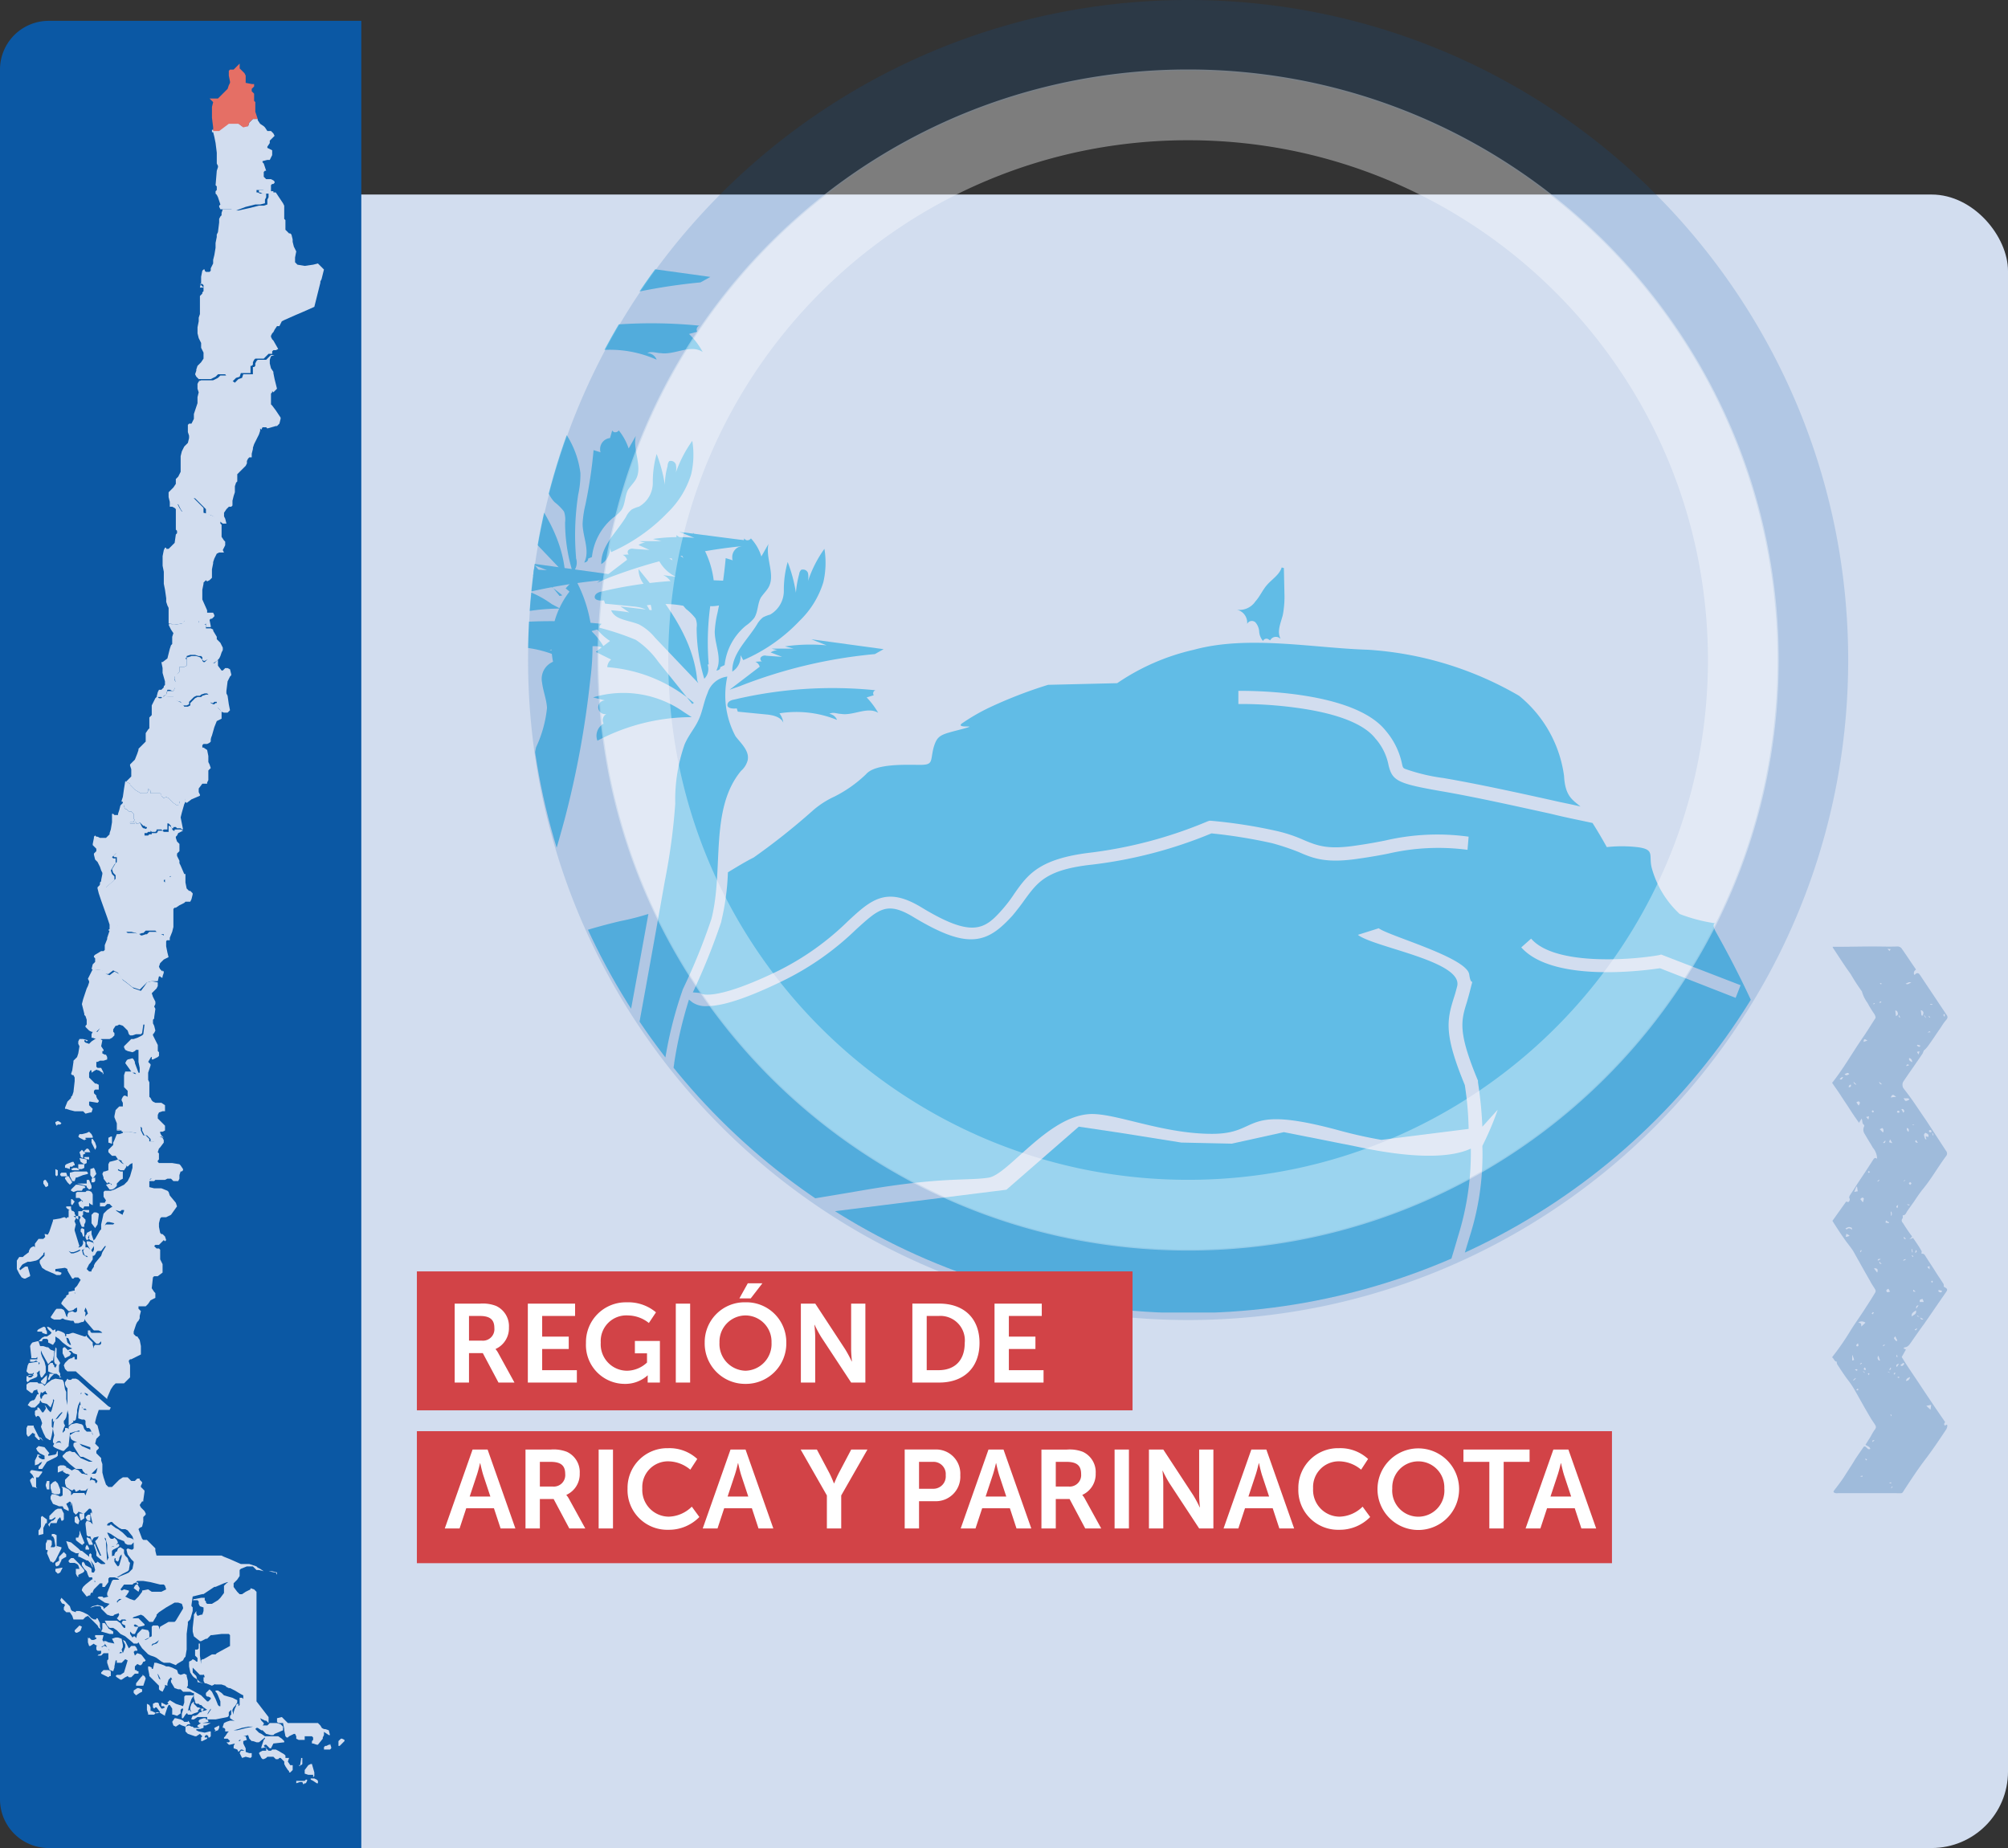
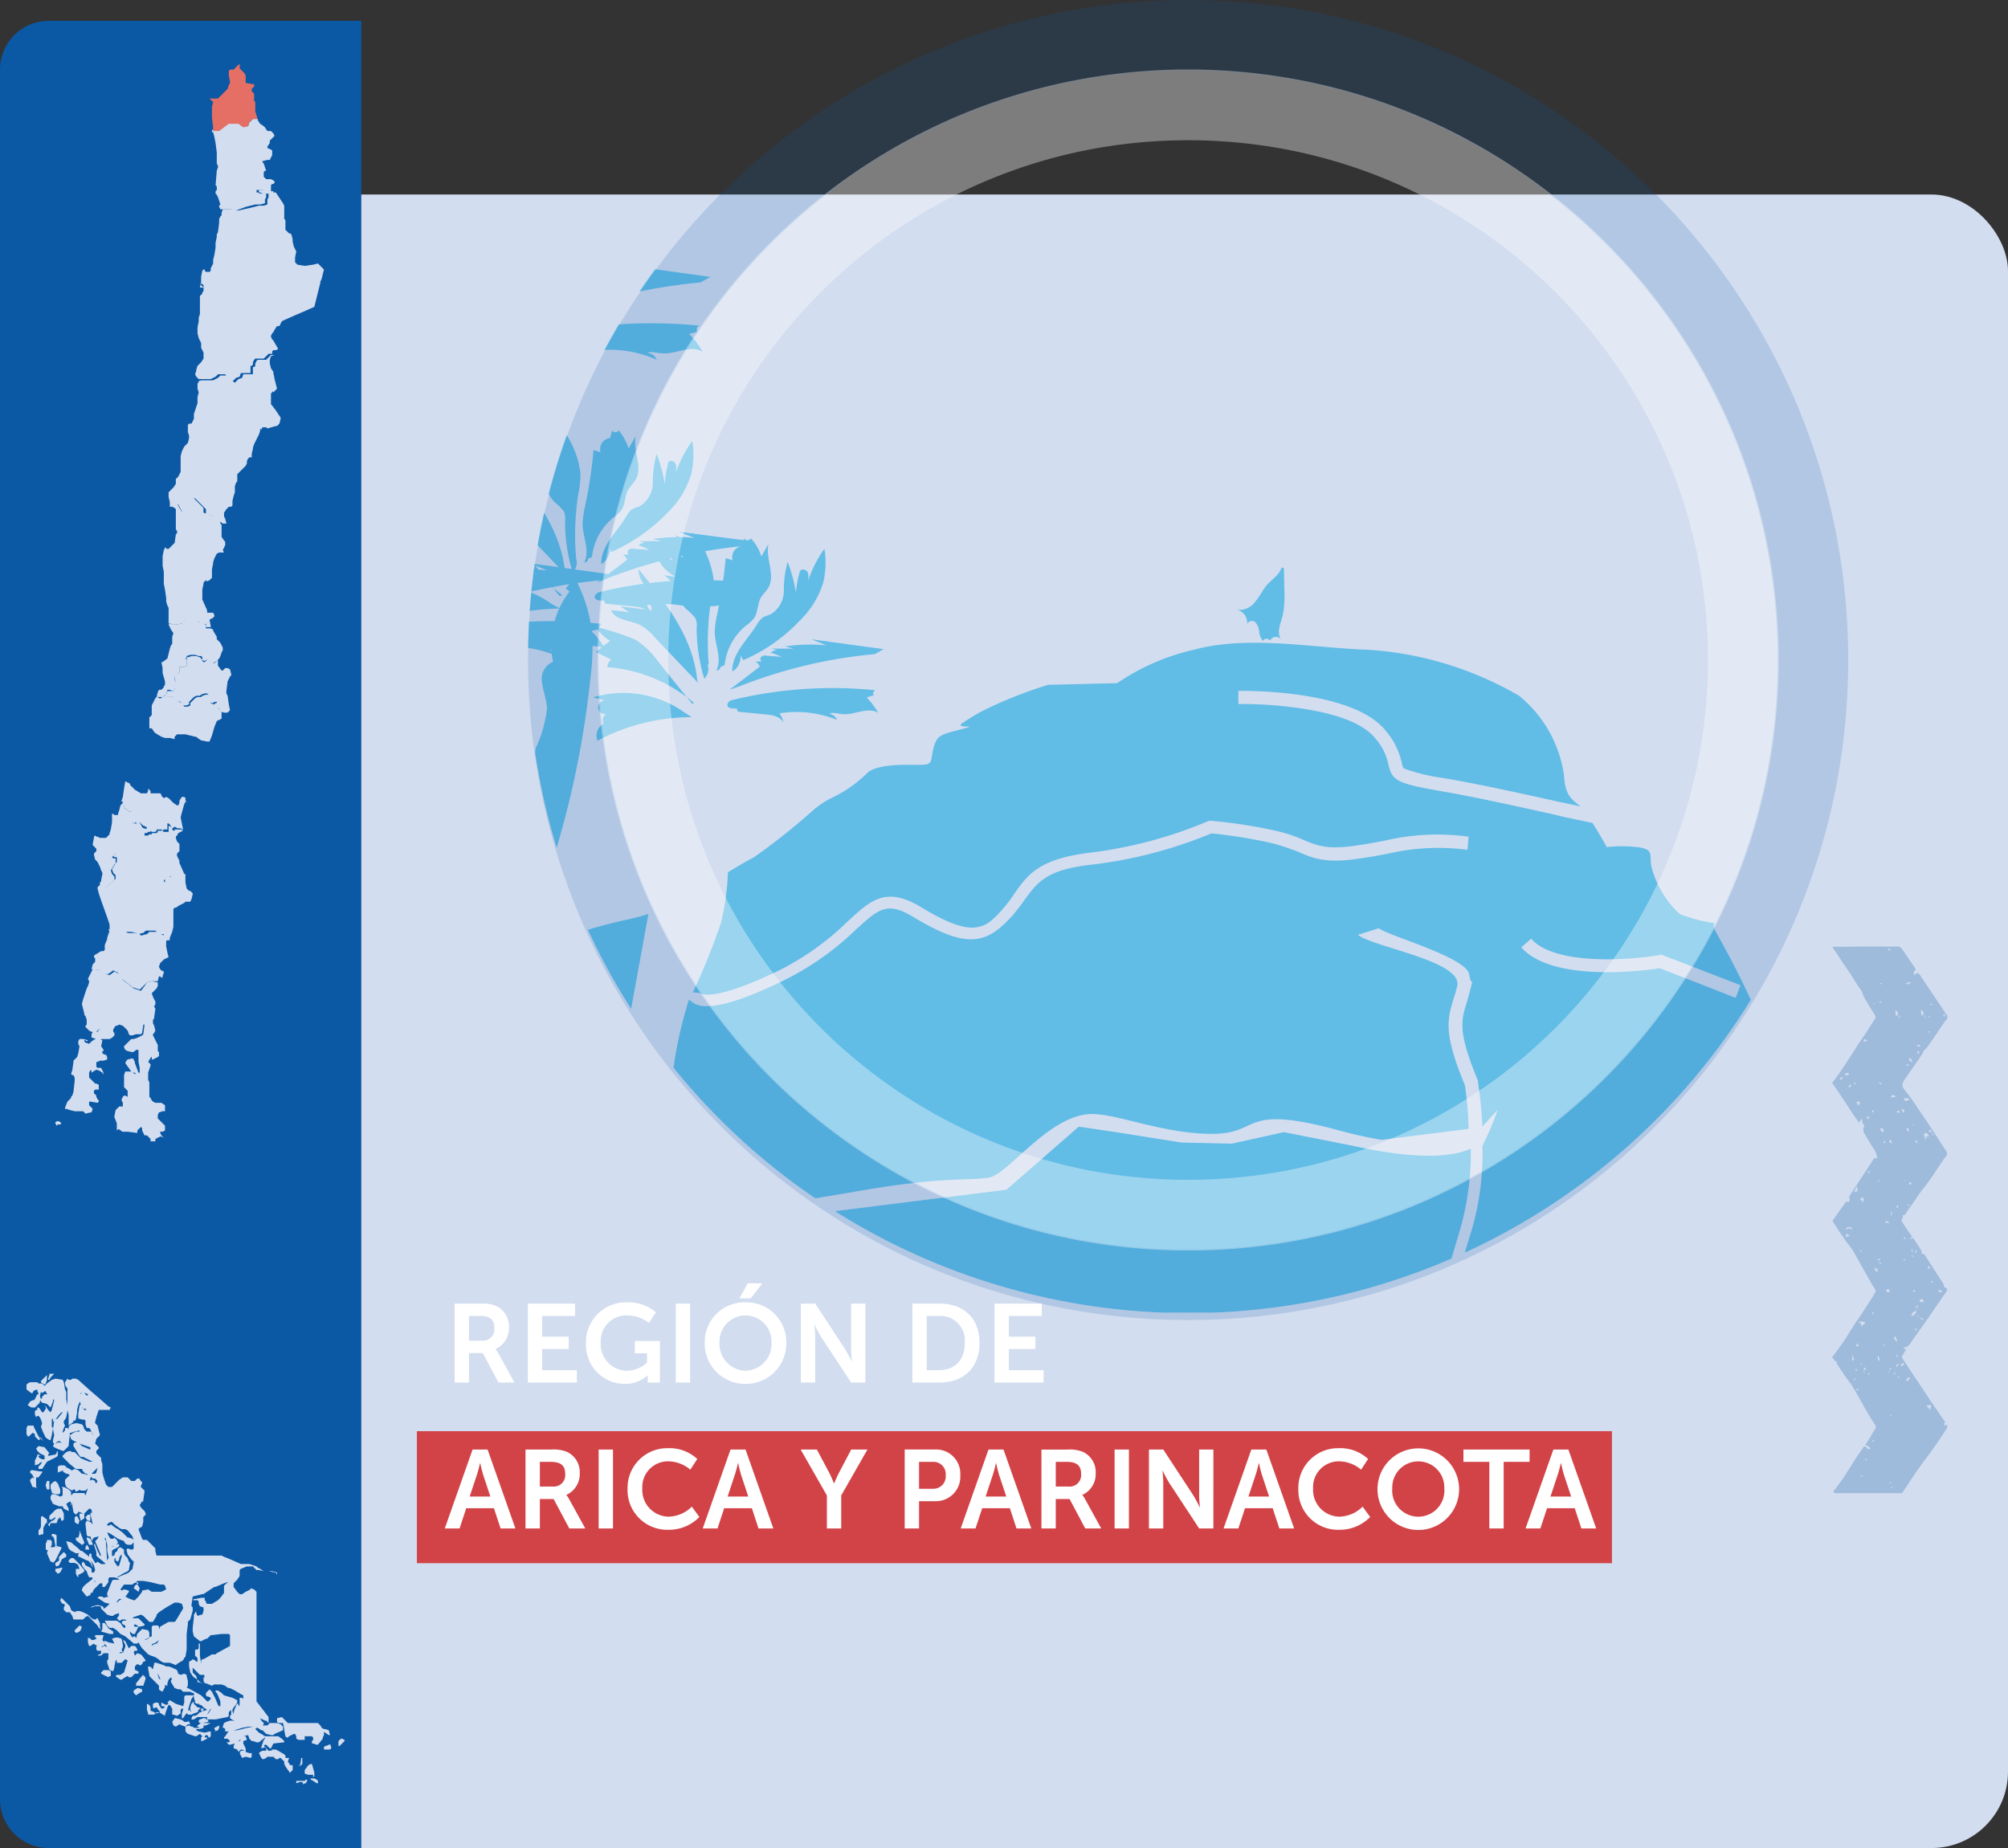
<svg xmlns="http://www.w3.org/2000/svg" width="289" height="266" viewBox="0 0 289 266">
  <rect x="0" y="0" width="289" height="266" fill="#333333" stroke="none" />
  <defs>
    <clipPath id="clip-path">
      <ellipse id="Elipse_13" data-name="Elipse 13" cx="95" cy="94.5" rx="95" ry="94.5" transform="translate(0.359 0)" fill="none" stroke="#d24347" stroke-width="1" />
    </clipPath>
  </defs>
  <g id="Grupo_7546" data-name="Grupo 7546" transform="translate(-289 -4090)">
    <path id="CL-AI" d="M35.054,101.18h0l.173-.347v-.173h-.347l-.173.173h-.173l-.52-.173-.347-.347-.173-.173-.347-.347H32.8l-.173.173-.173.173h-.693v-.52h.693l.173-.347-.347-.52V98.06l.173-.173h.867l.52-.173,1.04-.52.347-.173.52-.52.173-.347.173-.347.347-1.213V93.9l-.347.173-.347.347-.52-.347-.347-.347v-.173l-.52-.173-.347-.52h-.52l-.52-.52v-.347l.347-.347.347-.347v-.347l.173-.347.347-.867h.347l.52-.173v-.173h.867l1.04.173V89.22l.173-.173.173-.173.173-.173.173.173v.347l.347.693h.347l.173.173.173.173.173.173v.347h.693v-.347l.693-.347h.173l.347.173h0l.173.347v.347l-.52.693-.173.173-.173.52.173.173v.867l-.173.173v.173l.173.173h1.907l1.04.173.173.173.347.52v.173l-.173.173h-.173l-.173.52v.52l-.173.347h-.693l-.173-.173-.173-.173h-.52l-.347.173H39.734l-.173.173h-1.04l.693-.347h-.173l-.173.173v1.04l.693.173H40.6l.867.347.173.173.173.52.867,1.04.173.52-.867,1.213-.693.347H40.6l-.173.173-.173.693v.52l.173.867.173.173h.173l.173.173.173.173.173.52-.173.173h0l-.173-.173-.173.173-.173.173-.173.173-.173.173h-.52l-.173.173.347.347h.347l.173.173v1.387l.173.347.173.347v1.213l-.693.52h-.52l-.173.173-.173,1.56.347.52.173.173v.693l-.693.347-.347.52-.347.347h-1.04v.347l.173.173.173.173-.173.693v.347l-.173.347-.173.173-.173.347-.347,1.04v.347l.173.173.173.173h.173l.347.52.173.867v1.213l-.693.347-.347.173-.347.173h-.173l-.173.173v.173l.173.52v1.733l-.173.173-.52.52-.173.173H34.014l-.173.173-.173.173-.347.52L32.8,127.7v.173h0l-1.387-1.213L30.2,125.62l-1.733-1.56h0l-.173-.173H27.08l-.347-.347-.173-.52.173-.347.52-.52.347-.173.173.173.52.347.173-.173v-.867l-.52-.173-.173-.173-.173-.173h-.52l.173-.173.52-.173-.693-.347-.693-.52-.52-.52-.52-.347H25v-.347l.173-.173.52-.347.52.173.347.173.173.173v.173l.173.347.173.693.347.347H27.6l-.347-.867-.347-.52v-.173h1.387l.173.173.173.173.347.173h.52l.347-.173.867.867v.347l.173.52v-.347l.173-.173h.693l.173-.173v-.347l-.173.173-.173.173h-.347l-.347-.347-.52-.52-.347-.52v-.52h.347v.173l.173.173h1.56l-.173-.173-.347-.173h-.693l-.173-.173-1.04-1.213-.173-.347v-.173l.173-.173.173-.173.173-.173-.173-.52-.173-.347-.173.52.173.173v.173l-.173,1.04-.173.173H29.16l-.52.173h-.52l-.173-.347H27.6l-.867-.173-.347-.173-.347.173h-.867l-.347-.173-.173-.173.693-1.04.173-.173h.693l.347.173.173.347.173.52.173.173.173.173h0l-.173-.173v-.347l.173-.347.52-.173.347.173h.173l.173-.173v-.52l-.347.173-.173.173-.52.173h-.173l-1.04-1.04v-.173l.347-.52.52-.52.173-.173v-.347l.693-.173h.173v.347l.173.52h0v-.173l-.173-.52v-.52l.347-.347.52-.867-.347-.347h-.52l-.173.173h-.173l-.52-.867-.173-.347v-.173l-.347-.173-1.387.173v.347h.347l.52.173v.173l-.173.173h-.52l-.347-.173-1.213-.52-.52-.347-.347-.693v-.347l.347-.347.347-.347v-.52l-.173.173v.173l-.52.52-.173.173-.347.173-.867.173H21.36l-.347.173-.347.173-.173.173-.347.52.173.173.173-.173.52-.347h.347l.347,1.213v.173l-.347.173-.347.173H20.84l-.347-.173-.347-.52-.347-.693V107.94l.347-.52h.52l.173-.173.693-.52v-.173l.173-.347.173-.173.347-.173.173.173v-.52l.52-.693h.693l.693-.693.173-.347.347-1.04.173-.52v-.173l1.04-.173.52-.173h.173l.173.173.173-.173h.693l.173.173.347.867-.173.693v.173l.693,2.253-.173.173h.173l.347-.173.173-.347v-.52l.347.347v.693l-.173.173-.173.173h-.52l-.347.173-.52.173H27.6l-.347-.173h0l-.173-.173.347.347.173.173h.347l.52-.173.347-.173h0l.173-.173h.173l.173.693.52.347h.173l-.173-.173H29.68l-.173-.173-.173-.52.173-.347.173-.173h.347l.693.693v1.04l-.347.52-.173.173-.347.693.347.347h.347v-.173l.347-.52v-.173l.173-.347.867-1.04.173-.52.52-.867h-.173l-.52.693h-.52l-.173.173-.173.347-.173.173h-.173v-.52l.173-.347v-.867l-.173-.347.347-.347.693-1.213.52-.52.173-.173.173-.173h1.04l.173-.173-.693-.173H32.8l-.173.173-.173.347v.173l-.347.347h-.173v-.693l.347-1.56.52-.52.52-.347.347-.173.173.173v.173l.173.173.173.173.52.347.347.173v-.173Zm0-5.027h0l-.347.173-.173.173-.347.347v.347h0l-.347.347-.347.173h-.347l-.52-.693h0l.52-.173h.173v.173h.173l-.173-.173-.347-.173-.173.173h0l-.52-.693V95.98l-.173-.52.173-.347h.173l.52-.173v-.867h0l.173-.347h0l.693-.173.52-.173h0l.52.52.347.173H35.4l.173.347h0l-.347.52h-.52l-.347-.173v.173h0l.347.173h.347v1.04Zm-11.614,28.6h-.173l-.173-.52v-.347l-.173-.693v-.173l.173-.347-.52-.347-.347.173h-.52v-.347h1.04v-.347h0l-.173.173H21.88v-.173l-.173-1.56h0l.173-.347.173-.173.693-.173h.173l.347,1.04v.693l.173.52.173.347h0l.173.347.173.693v.867h0l-.52.693Zm2.773,0-.693-.52h-.347l-.52-.173-.347-.173h0v-.867h0l.347-.347H25v.173l.173.173v.173h0l.173.173.173-.347h0v-.173h-.173l-.173-.347v-.867l.173-1.04v-.173h0l.173.173h0v1.213l.52.867-.173.347v.867l.173.347h0v-.173h0v.52h0l-.173.173h.347Zm-1.907-1.907h0l-.867-1.56-.347-.867v-.173h.52l.52.173h.173l.347.347.52.173h0v.347L25,122.327h-.173l-.173.173-.173.173-.173.173Zm6.414-22.88-.347-.173L30.2,99.62h-.867v-.173l-.52-.52h-.52V98.58h0v-.347l.173-.173H29.68l.173-.173H30.2l.347.173h0l.173.347v.173h0v1.387ZM27.774,119.38l-.173-.173-.693-.173h-.173l.347-.52h.173l.52-.173h.173l1.04.347.52.173h.173l.173-.173h0v.173h0v.173l-.173.347H27.774ZM28.12,96.5h-.347l-.173-.347-.173-.347v-.52h0l.693-.173h1.733l.173.173v.173l-.693.173-.867.347h-.173l-.173.52Zm-3.987,9.187h0l-.173-.347h0l.52-.173h0v-.173h-.52v-.173l-.173-.693h.173l.52.173h0l.347-.173.347-.347.173-.173h.173v.52l-.173,1.04h0l-.52.52h-.693ZM21.36,124.58l.173-.173h.52l.173-.173v-.173h0l-.173.173h-.52l-.173-.173-.173-.173.173-.867.173-.347h.173l1.04-.173h.173v.173l.173,1.04h0l-.173.173-.173.173-.347.173-.173.173h-.173l-.693.173Zm5.72-21.147h0l-.173-.347v-.173h0l.173-.173.173-.173V101.18h0v-.52h.173l.52.173h0l.173.173v.173l.173.347v.347l-.173.347h0l-.693.52h0l-.347.693ZM25,120.074h0l-.347-.173-.347-.173h0v-.347l-.173-.173h-.52l-.173.173v.173h-.52l.347-.347.173-.173h0l.347-.173h.347l.52-.347.347-.52.347-.173h0v1.733l-.347.52Zm6.067-16.814h0l-.52-.693v-1.04h0v-.173l.347-.347h.347l.347.173h0v.173l-.173,1.387-.347.52Zm-3.12-5.2h0l-.347-.173h0v-.173l.693-.693h.347l.867.173h0l.173.173h0l-.173.173h-.173l-.173.347h-.693l-.52.173Zm2.773-1.907h0l-.347-.52v-.867h0l.52-.173h0l.173.347.173.52h0l-.52.693Zm-1.213-5.547h0l-.693-.347-.173-.173h0l.173-.347h.347l.693-.173.347-.173.347.347.173.347v.173H29.68v.173h.173l-.347.173Zm-.173,9.88h0l-.52-.347h0l-.173-.52.173-.173.347-.173h0v.173H30.2v.693h-.693l-.173.347Zm-2.6,21.494h0l-.347-.693h0v-.693l.173-.173h.173l.173.173.52.52.173.173-.173.347h0l-.693.347Zm3.814-15.427h0l-.173-.173-.52-.867v-.347H30.2l.52.173.173.173h0v.347l-.347.52v.173Zm-3.12-11.787-.52-.173h-.173v-.347l.173-.173h0l.867-.347h.173l.173.347v.173h-.173l-.173.173h-.347v.347Zm2.08,8.32H29.16l-.173-.347-.173-.52v-.173l.173-.347.173-.173h0l.173.173.173.173.173.173v.347l-.173.347v.347Zm-8.147,22.36h0l-.173-.173v-.693h.173l.173.173h.347l.347-.347.347-.347.173.173v.173h0v.173l-.173.173h0l-.867.347-.347.347Zm7.28-23.4h0v-.52h0v-.693h.52l.173-.173h0v.693l-.173.173v.173h-.173l-.173-.173h-.867l.693.52Zm-.173,11.44h0l-.347-.347v-.347l.173-.52h.693l.347.173-.347.52-.173.173h0l-.347.347ZM30.2,97.713l-.173-.173-.173-.173v-.173h0v-.867H30.2l.347.867v.347h0l-.347.173ZM28.12,123.02h0l-.173-.173-.347-.173h-.173l-.173-.173h0v-.173h0l.693-.52h.173v.693l.173.173.173.173h.173v.173h-.52Zm-2.253-19.934h0v-.347l.173-.347h0l.347-.173h.173v.867h-.693Zm3.987,1.907h0l-.173-.347V104.3h0l.173-.173v-.173l.693-.347h0v.173h0v.52H30.2l-.173.347.173.173-.347.173ZM23.44,118.34h0v-.173h-.693v-.173l.173-.173.693-.347h.173l.173.173v.173l.173.347v.347H23.96l-.52-.173Zm5.894-13.867-.173-.52-.173-.173v-.347h0l.173-.173h0l.347.173v1.04ZM27.427,97.02h0l-.347-.347-.347-.52V95.98h0l.347-.173h.173l.52.867h0l-.347.347Zm0,3.64-.347-.173h0l-.173-.173h0v-.173H27.6v.347l.173.52h0l-.347-.347Zm1.733-5.893h-.52v-.693h.867v.52h0l-.347.173Zm4.334-3.64h0l-.52-.173V90.26h0l.347-.173h.173v1.04Zm-4.16,2.08h0l-.347-.173V92.86l-.173-.52.347-.347h0l.347.347.173.173-.347.173v.52Zm1.733-1.213-.347-.693-.173-.347v-.52h.173l.347.52.173.52v.173l-.173.347Zm-3.814,31.374-.173-.173-.173-.52h0l.173-.173h.173l.347.173.173.173h0l-.347.173-.173.347Zm.52-23.4-.173-.173h0V99.1h.173l.347.347-.347.52Zm-.693-4.16h-.867l-.173-.173V95.46h0l.173-.173h.693l.173.52Zm0,17.507-.173-.173v-.173h0l.347-.173h.52v.347h0l-.693.173ZM23.96,97.367h0l-.347-.52h0V96.5l.173-.173h.173l.347.52v.347l-.347.173Zm5.547-3.293-.52-.347h0l-.173-.52h.173l.867.173v.52h0l-.347.173Zm-1.733.867h0l-.173-.173h0l.347-.173h.52l.347.347h-1.04Zm1.213,28.254h0l-.52-.347-.347-.347v-.347h.52l.52.347h0l-.173.693Zm1.907-18.027h0l-.52-.173-.173-.173v-.347l.173-.52h0l.173.173.347,1.04Zm0-8.32-.173-.173h-.173v-.52l.52-.173h0v.52l-.173.173h-.173l.173.173Zm-.867-4.507h-.52v-.173l.173-.173.173-.173h.173l.173.173.173.347Zm-.867,4.68h0l-.693-.173h1.387v.347h0l-.693-.173Zm-4.68,20.974h0l-.173-.173h0l-.173-.347h.173l.347.173h0l.173.173.173.173v.347h-.173l-.347-.347Zm1.04-22.187h0l-.173-.173h0v-.867h0l.347.173h0v.693l-.173.173Zm4.334,5.2-.347-.173h-.173v-.173H30.2v.347Zm.173-7.627-.52-.173h0v-.173H30.2v.347h-.173Zm4.16-4.16.173-.173h.173l.173.173h-.52Z" transform="translate(275.847 4163.506)" fill="#d2ddef" />
    <path id="CL-AR" d="M27.02,70.48h0l.347.173.347.347L29.1,69.787v-.52l-.173-.173-.173-.173-.173-.52.52-.867.173-.173v-.693h-.347l-.173-.173.52-.52.693-.173.173.173.173.173.173.173.693.173h.347l.347.347.173.347.347.52.173.173h.693l.347.347V68.4l.173.173h.173l.693.173h1.04l.173.173v.693l.173.347v.173l.173.173v-.52l.52-.173.347-.173h0v-.173l.52-.173h1.56v1.213l.173.867.173.173.173.173h.173l.173.173.173.173v.173l-.173.693-.173.347h-.693l-.173.173-.693.347-.52.347h-.173l-.173.173v2.6l-.173.693-.347.867v.347h-.693l-.173-.347h0v-.52h-.52l-.347-.173-.173-.173-.173-.173H33.434l-.173.173-.173.173h-.173l-.52.173H32.22l-.173-.173-.693-.173h-1.04l-.173-.173-.173-.173-.173-.347v-.347l.347.173h-.693l-.173.347-.173.173-.173.173H28.06l.173-.173v-.693l-.347-1.04-.867-2.427-.347-1.04-.173-.693V71l.52-.52Z" transform="translate(280.761 4146.711)" fill="#d2ddef" />
    <path id="CL-LL" d="M23.867,97.787h0l-.173.173h-.347l-.173.173h0L23,97.787h0v-.173l.347-.173h0l.347.173h0l.173.173Zm6.067-7.28v.173H29.76l.173-.173H29.76l-.52-.347h-.173l-.173-.347h.693l.347.693Zm-2.253-4.68h0L27.507,86l-.173-.173H27.16V86l.173.173.52.173.173-.173L28.2,86l.52-.347h.693l.347.173-.173.867.347.52v.173H29.76v.347l.347.173h.173l.173.347V88.6l-.52.173h-.52l-.347.173h-.173v.693l.173.173h.173v.173l-.52.173-.52.347V90.16h-.173l-.173.347V91.2l.867.867h.173l.347.173v.693h-.52l-.173.173v.347l.173.173.173.173v.173l.173.347.173.173v.173l-.173.173-1.04-.173h-.173v.52l.173.173.173.173.173.173-.173.52h-.173l-.693.173-.173-.173-.173-.173H25.773l-.693-.173-.52-.173h-.173v-.173l.347-.867.52-.52v-.173l.173-.173.173-.52.173-1.56V91.2l-.173-.347h-.173l-.173-.173.173-.52.173-1.213v-.173l.173-.173.173-.173.173-.173.173-.52.173-1.04-.173-.347V86l.173-.347h.52l.693.173ZM28.374,75.6l1.56.173.347.52.52.173.693-.52.693.347.52.867.693.52.867.693,1.04.347.52-.693.347-.52.693-.173.867.173h0v.52l-.173.347-.173.173-.173.173-.173.173-.173.173.173.52.347.693v.347l-.173.347.173.347-.173,1.213v.173l-.173.173v.52l.173.347.173.693-.173.347-.173.173v.173l.347.693.347.693v.867l.173.173v.52l-.173.173-.693.347h-.173v-.347h-.347l.347-.173-.52.867.173.173.173.173v.173l-.347,1.04v1.04l.173.347v2.08l.173.173.173.347.173.173.347.173h.867l.52.347v.867h-.347l-.52.173-.173.347v.52l.347.347.693.693v.693L38.427,99h-.347v.173l.173.347.347.347h0l-.347-.173h-.173l-.693.347v.347h-.693v-.347l-.173-.173-.173-.173-.173-.173h-.347l-.347-.693V98.48l-.173-.173-.173.173-.173.173-.173.173v.347L33.4,99h-.867v-.173H32.36l-.173-.173h-.173l-.173.173h0v-1.04l-.347-.867v-.173l.173-.867.173-.173.173-.173.173-.173h.52v-.52l-.173-.347V94.32l.173-.347.173-.173h.173l.347.173v-.867l-.173-.173-.173-.173-.173-.173V90.854l.173-.52h.867l.173.173.347.173h.173l-.173-.173h-.347l-.173-.173-.867-1.213.173-.347L33.4,88.6l.693-.173.173.173.173.347v.173l.52,1.387h.173v-.693l-.173-.867V87.214h-.347l-.173.173-.347.173-.693-.173-.347-.173-.173-.347v-.173l.347-.347.693-.693h.347l.52-.173.347-.173.347-.173.173-.173.173-1.387h-.173l-.173,1.213-.173.173h-.693l-.52.173h-.347l-.173-.173-.173-.52-.173-.173-.347-.347-.173-.173-.52-.173-.347.173h-.173l-.347.52v.347l.173.173v.347l-.347.347-.347.173H29.587l-.173.173H29.24l-.347-.173-.52-.173H28.2v-.52l.173-.347h.693l.347-.52-.173.173-.173.173-.173.173H28.2l-.347-.173-.52-.52v-.173l.173-.173V82.88l-.173-.52-.173-.173v-.173l-.173-.693-.173-.693.173-.693.52-1.56.173-.347.173-.52v-.173l-.173-.347.693-1.387Z" transform="translate(278.194 4153.898)" fill="#d2ddef" />
    <path id="CL-ML" d="M37.64,66.567h0l-.173-.173v-.347l-.173-.173h-.347l-.347.52v.347l-.173.173h-.173l-.52-.347-.173-.173-.52-.52-.347-.173-.347.173-.173-.173L34,65.527v-.173l-.173-.173H32.44v-.347l-.347-.347v.347l-.173.347h-.867l-.867-.52-.693-.693v-.173h0l-.693-.347h.173l.173-.173.52-.52v-1.04l-.173-.52V61.02l.173-.173.173-.173.347-.347.347-.867.173-.52v-.173l.173-.173.173-.173.173-.173.347-.347.173-.173V56.513l.347-.52.173-.173.173-.173.173-.347h.347l.347.347.173.173.693.347.52.173h.693l.693.173v-.347l.347-.347H37.64l1.387.347H39.2l.173.173.52.347.867.173h.347v.867l-.173.173-.347.173h-.52l-.173.173v.347h.173l.52.347.173.867v.867l.173.347.173.52-.173.173-.173.173v1.387l-.173.347v.173h-.693l-.52.693v.52l.173.347v.173l-1.213.52-.693.52Z" transform="translate(282.448 4139.012)" fill="#d2ddef" />
    <path id="CL-LR" d="M35.534,80.047h-.867l-.693.173-.52.52-.52.52-1.04-.347-.867-.693-.693-.52-.52-.867-.693-.347-.693.52h-.52l-.347-.52L26,78.313h0l.173-.693.347-.347v-.52l-.173-.173v-.173l.173-.173h0l.867-.52h.347l.173-.173v-.693l.347-.867v-.173l.173-.52.173-.52-.173-.173h.867l.173-.173.173-.173.173-.347h.693l.173.173v.347l.173.347.173.173.173.173h1.04l.693.173.173.173h.173l.52-.173h.173l.173-.173.173-.173h1.387l.173.173.173.173.347.173h.52v.52h0l-.173.347v.693l.173.867.173.693-.693.347-.347.347-.173.173-.173.52.173.347.347.347v-.173l.173.173v.173l-.173.52v.173h-.173l-.173-.173h-.173Z" transform="translate(280.395 4151.186)" fill="#d2ddef" />
    <path id="CL-BI" d="M39.1,65.86h0l-.347-.173h-.867v.173h-.173l-.173-.173v-.173l-.173-.173-.173-.173h-.173v.867h-.693l-.173-.173H35.46v.173l-.173.173h-.693v.173h-.347l-.173.173h-.52v-.52h.173l.173-.173v-.173h-.173l-.173-.173H33.38l-.173-.173-.347-.693-.173.173H32.34v-.173h-.173v.173h-.693v-.173h.52v-.173l.173-.173-.173-.173v-.693l-.347-.347H31.3l-.173-.173-.173-.173H30.78l-.173-.347V62.22l.173-.173v-.173h-.173V61.7h0l-.52.52-.173.693-.173.52v.173h-.52l-.173-.173h-.173v1.213l-.173,1.04-.173.52v.173l-.173.173-.173.173-.173.173H27.14l-.347-.173H26.62l-.173-.173-.173.173V66.9l-.173.867v.173l.173.173.173.173.173.173v.347l-.173.173-.173.173v.173l.173.693.347.347.347.693.173.52.173.347V72.1l-.173.867v.173l-.173.173v.52h.347l.347.347,1.387-1.213v-.52l-.173-.173-.173-.173-.173-.52.52-.867.173-.173v-.693h-.347l-.173-.173.52-.52.693-.173.173.173.173.173.173.173.693.173h.347l.347.347.173.347.347.52.173.173h.693l.347.347v.173l.173.173h.173l.693.173h1.04l.173.173v.693l.173.347v.173l.173.173v-.52l.52-.173.347-.173h0v-.173l.52-.173h1.56V72.1l-.52-1.213-.173-.347v-.347l-.173-.347-.173-.347v-.347l.173-.173.173-.173v-1.04l-.173-.173-.173-.173-.173-.52v-.173l.173-.173.173-.347.693-.347Z" transform="translate(280.467 4143.705)" fill="#d2ddef" />
    <path id="CL-NU" d="M29.02,60h0l-.173,1.04-.173,1.213-.173.52h0v.173h.173v.173l.173.347v.173l.173.347h.173l.173.173.173.173h.347l.347.347v.693l.173.173-.173.173v.173h-.52v.173h.693v-.173h.173v.173h.347l.173-.173.347.347.173.173h.173l.173.173h.173v.173l-.347.173H31.62v.52h.52l.173-.173h.347v-.173h0l.173.173h.52l.173-.173v-.173h.693l.173.173.173-.173h.52v-.867h.173l.173.173.173.173v.173l.173.173h.173v-.173H36.3l.173.173h.52l.173.173h.173l-.173-.867-.173-.867.173-.693.347-1.213.173-.347h.173l-.173-.173v-.347l-.173-.173h-.347l-.347.52v.347l-.173.347h-.173l-.52-.347-.173-.173-.52-.52-.347-.173-.347.173-.173-.173-.173-.173v-.173l-.173-.173H32.66v-.347l-.347-.347v.347l-.173.347h-.867l-.867-.52-.693-.693v-.173h0L29.02,60Z" transform="translate(282.228 4142.458)" fill="#d2ddef" />
    <rect id="Rectángulo_5308" data-name="Rectángulo 5308" width="289" height="238" rx="11" transform="translate(289 4118)" fill="#d2ddef" />
    <path id="Sustracción_141" data-name="Sustracción 141" d="M52,263H7a7.008,7.008,0,0,1-7-7V7A7.008,7.008,0,0,1,7,0H52V263Z" transform="translate(289 4093)" fill="#0b58a4" />
-     <path id="CL-AI-2" data-name="CL-AI" d="M35.054,101.18h0l.173-.347v-.173h-.347l-.173.173h-.173l-.52-.173-.347-.347-.173-.173-.347-.347H32.8l-.173.173-.173.173h-.693v-.52h.693l.173-.347-.347-.52V98.06l.173-.173h.867l.52-.173,1.04-.52.347-.173.52-.52.173-.347.173-.347.347-1.213V93.9l-.347.173-.347.347-.52-.347-.347-.347v-.173l-.52-.173-.347-.52h-.52l-.52-.52v-.347l.347-.347.347-.347v-.347l.173-.347.347-.867h.347l.52-.173v-.173h.867l1.04.173V89.22l.173-.173.173-.173.173-.173.173.173v.347l.347.693h.347l.173.173.173.173.173.173v.347h.693v-.347l.693-.347h.173l.347.173h0l.173.347v.347l-.52.693-.173.173-.173.52.173.173v.867l-.173.173v.173l.173.173h1.907l1.04.173.173.173.347.52v.173l-.173.173h-.173l-.173.52v.52l-.173.347h-.693l-.173-.173-.173-.173h-.52l-.347.173H39.734l-.173.173h-1.04l.693-.347h-.173l-.173.173v1.04l.693.173H40.6l.867.347.173.173.173.52.867,1.04.173.52-.867,1.213-.693.347H40.6l-.173.173-.173.693v.52l.173.867.173.173h.173l.173.173.173.173.173.52-.173.173h0l-.173-.173-.173.173-.173.173-.173.173-.173.173h-.52l-.173.173.347.347h.347l.173.173v1.387l.173.347.173.347v1.213l-.693.52h-.52l-.173.173-.173,1.56.347.52.173.173v.693l-.693.347-.347.52-.347.347h-1.04v.347l.173.173.173.173-.173.693v.347l-.173.347-.173.173-.173.347-.347,1.04v.347l.173.173.173.173h.173l.347.52.173.867v1.213l-.693.347-.347.173-.347.173h-.173l-.173.173v.173l.173.52v1.733l-.173.173-.52.52-.173.173H34.014l-.173.173-.173.173-.347.52L32.8,127.7v.173h0l-1.387-1.213L30.2,125.62l-1.733-1.56h0l-.173-.173H27.08l-.347-.347-.173-.52.173-.347.52-.52.347-.173.173.173.52.347.173-.173v-.867l-.52-.173-.173-.173-.173-.173h-.52l.173-.173.52-.173-.693-.347-.693-.52-.52-.52-.52-.347H25v-.347l.173-.173.52-.347.52.173.347.173.173.173v.173l.173.347.173.693.347.347H27.6l-.347-.867-.347-.52v-.173h1.387l.173.173.173.173.347.173h.52l.347-.173.867.867v.347l.173.52v-.347l.173-.173h.693l.173-.173v-.347l-.173.173-.173.173h-.347l-.347-.347-.52-.52-.347-.52v-.52h.347v.173l.173.173h1.56l-.173-.173-.347-.173h-.693l-.173-.173-1.04-1.213-.173-.347v-.173l.173-.173.173-.173.173-.173-.173-.52-.173-.347-.173.52.173.173v.173l-.173,1.04-.173.173H29.16l-.52.173h-.52l-.173-.347H27.6l-.867-.173-.347-.173-.347.173h-.867l-.347-.173-.173-.173.693-1.04.173-.173h.693l.347.173.173.347.173.52.173.173.173.173h0l-.173-.173v-.347l.173-.347.52-.173.347.173h.173l.173-.173v-.52l-.347.173-.173.173-.52.173h-.173l-1.04-1.04v-.173l.347-.52.52-.52.173-.173v-.347l.693-.173h.173v.347l.173.52h0v-.173l-.173-.52v-.52l.347-.347.52-.867-.347-.347h-.52l-.173.173h-.173l-.52-.867-.173-.347v-.173l-.347-.173-1.387.173v.347h.347l.52.173v.173l-.173.173h-.52l-.347-.173-1.213-.52-.52-.347-.347-.693v-.347l.347-.347.347-.347v-.52l-.173.173v.173l-.52.52-.173.173-.347.173-.867.173H21.36l-.347.173-.347.173-.173.173-.347.52.173.173.173-.173.52-.347h.347l.347,1.213v.173l-.347.173-.347.173H20.84l-.347-.173-.347-.52-.347-.693V107.94l.347-.52h.52l.173-.173.693-.52v-.173l.173-.347.173-.173.347-.173.173.173v-.52l.52-.693h.693l.693-.693.173-.347.347-1.04.173-.52v-.173l1.04-.173.52-.173h.173l.173.173.173-.173h.693l.173.173.347.867-.173.693v.173l.693,2.253-.173.173h.173l.347-.173.173-.347v-.52l.347.347v.693l-.173.173-.173.173h-.52l-.347.173-.52.173H27.6l-.347-.173h0l-.173-.173.347.347.173.173h.347l.52-.173.347-.173h0l.173-.173h.173l.173.693.52.347h.173l-.173-.173H29.68l-.173-.173-.173-.52.173-.347.173-.173h.347l.693.693v1.04l-.347.52-.173.173-.347.693.347.347h.347v-.173l.347-.52v-.173l.173-.347.867-1.04.173-.52.52-.867h-.173l-.52.693h-.52l-.173.173-.173.347-.173.173h-.173v-.52l.173-.347v-.867l-.173-.347.347-.347.693-1.213.52-.52.173-.173.173-.173h1.04l.173-.173-.693-.173H32.8l-.173.173-.173.347v.173l-.347.347h-.173v-.693l.347-1.56.52-.52.52-.347.347-.173.173.173v.173l.173.173.173.173.52.347.347.173v-.173Zm0-5.027h0l-.347.173-.173.173-.347.347v.347h0l-.347.347-.347.173h-.347l-.52-.693h0l.52-.173h.173v.173h.173l-.173-.173-.347-.173-.173.173h0l-.52-.693V95.98l-.173-.52.173-.347h.173l.52-.173v-.867h0l.173-.347h0l.693-.173.52-.173h0l.52.52.347.173H35.4l.173.347h0l-.347.52h-.52l-.347-.173v.173h0l.347.173h.347v1.04Zm-11.614,28.6h-.173l-.173-.52v-.347l-.173-.693v-.173l.173-.347-.52-.347-.347.173h-.52v-.347h1.04v-.347h0l-.173.173H21.88v-.173l-.173-1.56h0l.173-.347.173-.173.693-.173h.173l.347,1.04v.693l.173.52.173.347h0l.173.347.173.693v.867h0l-.52.693Zm2.773,0-.693-.52h-.347l-.52-.173-.347-.173h0v-.867h0l.347-.347H25v.173l.173.173v.173h0l.173.173.173-.347h0v-.173h-.173l-.173-.347v-.867l.173-1.04v-.173h0l.173.173h0v1.213l.52.867-.173.347v.867l.173.347h0v-.173h0v.52h0l-.173.173h.347Zm-1.907-1.907h0l-.867-1.56-.347-.867v-.173h.52l.52.173h.173l.347.347.52.173h0v.347L25,122.327h-.173l-.173.173-.173.173-.173.173Zm6.414-22.88-.347-.173L30.2,99.62h-.867v-.173l-.52-.52h-.52V98.58h0v-.347l.173-.173H29.68l.173-.173H30.2l.347.173h0l.173.347v.173h0v1.387ZM27.774,119.38l-.173-.173-.693-.173h-.173l.347-.52h.173l.52-.173h.173l1.04.347.52.173h.173l.173-.173h0v.173h0v.173l-.173.347H27.774ZM28.12,96.5h-.347l-.173-.347-.173-.347v-.52h0l.693-.173h1.733l.173.173v.173l-.693.173-.867.347h-.173l-.173.52Zm-3.987,9.187h0l-.173-.347h0l.52-.173h0v-.173h-.52v-.173l-.173-.693h.173l.52.173h0l.347-.173.347-.347.173-.173h.173v.52l-.173,1.04h0l-.52.52h-.693ZM21.36,124.58l.173-.173h.52l.173-.173v-.173h0l-.173.173h-.52l-.173-.173-.173-.173.173-.867.173-.347h.173l1.04-.173h.173v.173l.173,1.04h0l-.173.173-.173.173-.347.173-.173.173h-.173l-.693.173Zm5.72-21.147h0l-.173-.347v-.173h0l.173-.173.173-.173V101.18h0v-.52h.173l.52.173h0l.173.173v.173l.173.347v.347l-.173.347h0l-.693.52h0l-.347.693ZM25,120.074h0l-.347-.173-.347-.173h0v-.347l-.173-.173h-.52l-.173.173v.173h-.52l.347-.347.173-.173h0l.347-.173h.347l.52-.347.347-.52.347-.173h0v1.733l-.347.52Zm6.067-16.814h0l-.52-.693v-1.04h0v-.173l.347-.347h.347l.347.173h0v.173l-.173,1.387-.347.52Zm-3.12-5.2h0l-.347-.173h0v-.173l.693-.693h.347l.867.173h0l.173.173h0l-.173.173h-.173l-.173.347h-.693l-.52.173Zm2.773-1.907h0l-.347-.52v-.867h0l.52-.173h0l.173.347.173.52h0l-.52.693Zm-1.213-5.547h0l-.693-.347-.173-.173h0l.173-.347h.347l.693-.173.347-.173.347.347.173.347v.173H29.68v.173h.173l-.347.173Zm-.173,9.88h0l-.52-.347h0l-.173-.52.173-.173.347-.173h0v.173H30.2v.693h-.693l-.173.347Zm-2.6,21.494h0l-.347-.693h0v-.693l.173-.173h.173l.173.173.52.52.173.173-.173.347h0l-.693.347Zm3.814-15.427h0l-.173-.173-.52-.867v-.347H30.2l.52.173.173.173h0v.347l-.347.52v.173Zm-3.12-11.787-.52-.173h-.173v-.347l.173-.173h0l.867-.347h.173l.173.347v.173h-.173l-.173.173h-.347v.347Zm2.08,8.32H29.16l-.173-.347-.173-.52v-.173l.173-.347.173-.173h0l.173.173.173.173.173.173v.347l-.173.347v.347Zm-8.147,22.36h0l-.173-.173v-.693h.173l.173.173h.347l.347-.347.347-.347.173.173v.173h0v.173l-.173.173h0l-.867.347-.347.347Zm7.28-23.4h0v-.52h0v-.693h.52l.173-.173h0v.693l-.173.173v.173h-.173l-.173-.173h-.867l.693.52Zm-.173,11.44h0l-.347-.347v-.347l.173-.52h.693l.347.173-.347.52-.173.173h0l-.347.347ZM30.2,97.713l-.173-.173-.173-.173v-.173h0v-.867H30.2l.347.867v.347h0l-.347.173ZM28.12,123.02h0l-.173-.173-.347-.173h-.173l-.173-.173h0v-.173h0l.693-.52h.173v.693l.173.173.173.173h.173v.173h-.52Zm-2.253-19.934h0v-.347l.173-.347h0l.347-.173h.173v.867h-.693Zm3.987,1.907h0l-.173-.347V104.3h0l.173-.173v-.173l.693-.347h0v.173h0v.52H30.2l-.173.347.173.173-.347.173ZM23.44,118.34h0v-.173h-.693v-.173l.173-.173.693-.347h.173l.173.173v.173l.173.347v.347H23.96l-.52-.173Zm5.894-13.867-.173-.52-.173-.173v-.347h0l.173-.173h0l.347.173v1.04ZM27.427,97.02h0l-.347-.347-.347-.52V95.98h0l.347-.173h.173l.52.867h0l-.347.347Zm0,3.64-.347-.173h0l-.173-.173h0v-.173H27.6v.347l.173.52h0l-.347-.347Zm1.733-5.893h-.52v-.693h.867v.52h0l-.347.173Zm4.334-3.64h0l-.52-.173V90.26h0l.347-.173h.173v1.04Zm-4.16,2.08h0l-.347-.173V92.86l-.173-.52.347-.347h0l.347.347.173.173-.347.173v.52Zm1.733-1.213-.347-.693-.173-.347v-.52h.173l.347.52.173.52v.173l-.173.347Zm-3.814,31.374-.173-.173-.173-.52h0l.173-.173h.173l.347.173.173.173h0l-.347.173-.173.347Zm.52-23.4-.173-.173h0V99.1h.173l.347.347-.347.52Zm-.693-4.16h-.867l-.173-.173V95.46h0l.173-.173h.693l.173.52Zm0,17.507-.173-.173v-.173h0l.347-.173h.52v.347h0l-.693.173ZM23.96,97.367h0l-.347-.52h0V96.5l.173-.173h.173l.347.52v.347l-.347.173Zm5.547-3.293-.52-.347h0l-.173-.52h.173l.867.173v.52h0l-.347.173Zm-1.733.867h0l-.173-.173h0l.347-.173h.52l.347.347h-1.04Zm1.213,28.254h0l-.52-.347-.347-.347v-.347h.52l.52.347h0l-.173.693Zm1.907-18.027h0l-.52-.173-.173-.173v-.347l.173-.52h0l.173.173.347,1.04Zm0-8.32-.173-.173h-.173v-.52l.52-.173h0v.52l-.173.173h-.173l.173.173Zm-.867-4.507h-.52v-.173l.173-.173.173-.173h.173l.173.173.173.347Zm-.867,4.68h0l-.693-.173h1.387v.347h0l-.693-.173Zm-4.68,20.974h0l-.173-.173h0l-.173-.347h.173l.347.173h0l.173.173.173.173v.347h-.173l-.347-.347Zm1.04-22.187h0l-.173-.173h0v-.867h0l.347.173h0v.693l-.173.173Zm4.334,5.2-.347-.173h-.173v-.173H30.2v.347Zm.173-7.627-.52-.173h0v-.173H30.2v.347h-.173Zm4.16-4.16.173-.173h.173l.173.173h-.52Z" transform="translate(271.625 4163.506)" fill="#d2ddef" />
    <path id="CL-MA" d="M32.907,136.067h-.347l-.173-.52-.173-.867v-.867l-.173-.693v-.173l-.173-.173v.173l.173.347v.347l.173,2.6v.347h-.173l-.173-.173-1.04-.867-.173-.173v-.52l-.173-.52-.173-.52.173-.173v.173l.347.867.347.693h.173L31,134.507l-.52-1.213.173-.173.173-.173L31,132.6l-.693.173-.347.52v-.173l-.173-.52H29.44l-.173-.173-.173-1.56v-.173l.173-.347.52.173.52.52.173.347.173.693v.347h0v-.173l-.52-1.387-.347-1.56.173-.173.173.347v.173l-.173-.867-.173-.173h-.173l-.52.52-.173.173h-.173l-.867-.347-.173-.173-.173-.867-.347-.173-.173-.173v-.867l.173-.173.173-.173h1.56l.173.347.347-1.04V124.8l.173-.173.347-.173h.173l.347.173v.173l.173.173.173-.347-.347-.347h-.347l-.347-.347v-.173l.173-.173h.52l.173-.173.173-.693-.867.867v.173l-.173.52-.173.693v.52l-.52.52H28.4l-.347-.52-.173-.52-.347-.867-.347-1.04.347-.173.52.173.173.173.173.173.173.173h.173l.693.173-.173-.173h-.173l-.347-.347-.173-.347h-.867l-.867-.693-1.04-1.04v-.173l.173-.173.173-.173.173-.173.52-.173.347.173h.347l.347.347.173.173.347.347,1.213.52h.52l-1.387-.693H28.4l-.173-.173L27.36,119.6v-.347l.173-.173h.52l.52.52,1.213.52v-.347l-.52-.173-1.04-.347-1.04-.52-.173-.173-.173-.52.52-.347.347-.173h.52v-.173l-.693.173-.52.173H26.84l-.173-.347v-.52l.347-.347.693-.173h.173l.693.173.173.173.173.52.173.173.173.173h.693l.173.52v-.173l-.173-.347-.173-.347L29.614,117h-.347l-.173-.52v-.52l-.173-.173h-.347l-.52-.173v-.693l.173-1.04v-.173H28.4l.173.173v.173l.173.173.173.173h.347l-.173-.173h-.347l-.347-.52-.173-1.213v-.173l.173-.173.173-.173h.347l.173.173.173.173h.173v-.173l-.347-.173H28.4v1.04l-.347.693-.173.693v.347l-.173,1.04-.173.173H27.36l-.173-.173-.52-.693-.173-.693v-3.12l-.173-.173-.173-.347v-.347l.347-.52.173.173h.347l.173-.173h.52l.347.173h0l1.733,1.56L31,112.667l1.387,1.213h0l.347.173-.173.347H31l-.347,1.04-.173.693v.173l.347.347.347,1.387-.173.173-.173.173-.173.173-.173.693.173.173.173.173.173.173v.173l-.173.173-.173.173v.347l.347.347.347.347v.347l.173.52v1.213l.173.693.347,1.04.173.173.173.173h.52l.173-.173.173-.173.347-.347.173-.173.173-.173.52-.347h.693l.173.173.173.173.173.173h.52l.173-.173.173-.173h.347v.173l.347.347v.173l-.173.347v.173l.173.173.173.173.173.173v.173l-.173,1.213v.173h-.173l-.347.52.173.347.173.173.173.173.173.173.173.347v.173l-.173.173-.173.173v.693l-.173.693-.347.173-.173.173.52,1.387.173.173h.52l.173.173.173.173.693.693.173.173v.347l.173.693h9.36l.347.173.867.347,1.56.693h1.213l1.04.347.173.173.347.173.52.347h1.213l.693.173v.347l-.173-.347h-.173l-.867-.173h-.693l-.693-.173h-.347l-.173-.173-.173-.173-.173-.173h-.867l-.867.347-.173.173v.867l-.347.52-.173.173-.173.173-.173.173h-.693l-.173-.173-.52.173-1.213.52h-.173l-1.56,1.04h-.173l-.693.173-.693.173-.173,1.213v.173l.173.173v.52l-.347,1.213-.173.173-.173.173v.347l-.173,1.387v2.253l-.173,1.04-.173.173-.173.347-.867.52-.173.173-.867-.347h-.867l-.347-.173-.693-.52-.347-.173-.52-.173-.347-.173-.867-.867-.347-.52-.173-.347-.173-.173-.173-.347.173-.693.693-.693.867.173.173.347v.693l-.347.173-.347.173h.173l.347-.173.173-.173.347-.173V145.6l.173-.173h.693l.173.173.173,1.56v.173l-.173.173-.173.173-.52.347H38.8l-.173.173v.173h0l.173-.173.52-.173.173-.173.173-.347v-1.387l.173-.52,1.213-.693h.867l.173-.173L43.134,143v-.173l-.173-.52-.52-.173h-.52l-1.213.693-1.04.693-.347.347v.173l-.52.867h-.52l-.173-.173-.173-.173-.173-.173-.173-.173-.173-.173-.347-.173-1.04.347-.173.173h.867l.693.693.173.173v.173l-.693.173h-.173l-.173-.173-.347-.173-.173.173.173.173h.52l-.52,1.04h-.347l-.173-.173-.173-.173v.347l.347.52.173-.173H36.2l.52.693v.173l-.173.173h-.52l-.173-.173-1.04-.867-.693-.347-.347-.347-.173-.173-.52-.347h-.52l-.347-.347-.347-.693H33.6l.52.347.347.52.173.173h.173v-.347l-.347-.173-.173-.173.173-.347h.52l-.173-.173h-.52l-.173.173h-.173l-.347-.347.173-.173h0l.173-.347-.173-.347L33.6,143v-.693l.173-.347,1.04-.693.693.347.52.173H36.2l.52-.52.52-.693V140.4l.867-.173.52.347h1.387l.693-.347-.173-.52-.173-.173h-.52l-.693-.173-.693-.173-1.04-.173h-.867l-.173.173.52.867-.173.52-.693-.52.173-.347.173-.173h.173l.173-.173-.173-.173-.52.173-.173.173H34.641l-.52.693.173.173.347-.173.693.173v.173l-.347.52-.173.173-.347.347h-.52l-.173.173-.173.173.173.52.173.52v.347l-.173.347-.52.173h0l-.173.173h-.347l-.52-.173-.693-.693.693-.52.347-.347-.693-.173-1.04-.693.173-.173h.52l.173.173.693-.173-.173-.173v-.347l.693-1.733.173-.173h.867l-.173-.173-.52-.173h-.693l-.173.173v.52l-.52.693h-.347v-.52h-.347l-.52.52-.347.347-.173.347v.173l-.347-.173v-1.04l.347-.347h.347v-.173h-.173l-.173-.173-.173-.693V137.8h.347l.173-.347-.173-.693-.347-.52-.347-.52v-.52l.173-.173.173.173v.347l.52.867h.173l.173-.173.52.347h.52l.173-.173.173-.347.173-.347.347-.173.347-.173h.173v.867l.347.52.173.173.173-.173.347-1.213V135.2l-.173.173-.173.347v.173l-.173.347-.347-.173v-.693l.347-1.04.347-.173.52.347v.52l.173.347.173.173.173.173.173.52.173.173-.173,1.04-.173.173-.693.347-.867.52h.173l.347-.173.867-.347.347-.173.52-.52.173-.867v-.173l-.347-.347-.52-.693-.173-.693.173-.173.52.173h.173l.173-.173V133.12l-.173-.52-.693-.867-.347-.173h-.52l-.347-.173-.693-.52-.173-.173-.173-.173h-.173l-.347.173-.173.173v.173h.347l.173-.173.693.52.347.173.693.52.693.693h.173l.52.173.173.173v.347l-.347.347h-.52l-.347-.173-.173-.347-.867-.347-1.04-.693-.347-.173h-.173l.347.693.173.173h.347l.173-.173.173.173.173.173.173.347-.347.52h-.347l-.347.173.52-.173.347-.173.173-.173.173.173v.173l-.173.173-.347.173-.347.173-.173.173v1.387ZM55.442,158.6v.867h0l-.173-.173-.173-.173h-.173l-.693-.347.173.347h0l.173.173.173.173v.173l-.173.173H54.4l-.867.173h-.867l-1.907-.693-.347-.173-.52-.347v-.347l.173-.173v-.693h0l-.347.347v.52l-.173.173-1.733.347H46.6v-.693l.173-.173.347-.52v-.173h0l-.347.52-.173.347v.347H45.214l-.52.347h-.347v-.173l.173-.347h.347l.347-.173.347-.347h.173l.347-.347v-.173h-.52l-.347.347h.173l-.173.173-.52.173-.347.173h-.52l-.173-.347h.173l.347-.173h0l-.347.173-.347.347-.347.52h-.173v-.347h0v-.173h0v-.173l.173-.52v-.173h-.173l-.173.173v.52l-.52.347h0l-.52-.173h-.173v-.173h0v-.693l-.347-.52h-.173l-.173.347-.347,1.04v.173h0l-.867-.52h-.347l-.173.173-.173.173h-.867v-.173l-.173-.52v-.867h0l.347.173.173.347v.52h.173l.347.173.347.173h0l.52-.173-.52-.693h-.173l-.173.173h0l-.173-.173v-.52l.347-.173h.347l.173.173v.173l.347.52h.173l.347-.173h0l-.173-.173h-.347v-.52h0l.693.347.347-.173-.173-.173.173-.173.173-.173h0l.867.52,1.04.347.173-.52v-.867l.173-.173h1.213l-.347.52-.173.52-.173.52-.173.693L44,157.56l.347.347-.173-.347h0v-.347l.173-.52h0l.173-.173h0l.173-.173h0v.347l.52.52h.173l.347.173h0v.347h.347l.52-.173-.52-.347-.173-.173-.173-.173h-.173l-.173-.173h-.347l-.173-.173v-.173l-.173-.52v-.52h0v-.173h-.173l-.347-.173h-1.04l-.173-.173v-.173l-.173-.867h.173l.173.173.347.347.693.347,1.56.867.867.867h.173l.347-.347v-.173h0l-.347-.173H46.6l-.173-.173v-.347l.347-.347.173-.173h0l.173.173.173.173.52,1.04.347.867.173.173h.173v-.693l-.347-.867-.173-.347h0l-.173-.173v-.173h.347l.52.347.173.173.173.173,1.213.347.693.347h0v.347l-.347.52h0l-.173.173h0l-.173.347v.173l.173.52h0v-.347l.173-.52.173-.347v-.173h0l.173-.173h.173v.347h0l.173-.173v-1.04h.347L51.8,156h0v-.52h0l-.347-.173-.867-.52-.693-.347h-.173l-.347-.173h0l-.173-.173-.52-.173h-.867l-.52-.173-.867-.52-.173-.173v-.173l-.347-1.213-.173-.693v-.52l.173-.173h.173l1.213-.693h.52l.173-.173,1.907-1.04h0v-1.56l-.173-.173h-1.04l-1.387.173h-.173l-.173.173-.173.173h0l-.173.173h-.173l-.693.347h-.173l-.867-.693h0l-.173-.693v-.52l.173-1.56v-.173h0v-.173l.347-.52h0v.347l.173.347h0l.52-.173h.173l.173-.52v-.52l-.52-.173-.173-.347v-.347l-.173-.173h-.693l.173-.173h.173l.867-.173h.52v.347l.173.173v.173l.173.173h.693l.867-.52.173-.173.173-.173.52-.693v-1.04l.173-.173.173-.173.52-.347h.173l.347.347h0v.52l.52.693h0l.173.173.173.173h.347l.52-.347.693-.347h0v-.173l.52.173.347.347h0v15.774l1.733,2.254ZM24.934,119.947h0l-.347-.173-.173-.173.173-.347h.173l.347-.173h.347l.173.173-.173-.347h-.347l-.347.347h-.173l-.173-.173v-.347l.173-.693-.173-.867.173-1.213.173-.173.347-.173.693-.867h-.173l-.347.347-.52.693-.347.347v-.52l-.173.173v1.04l.173.173-.173,1.04-.173.693h-.173l-.52-.347-.347-.693-.347-.867.173-.52-.173-.52-.173-.347-.173-.173H22.16l-.173.173-.173-.347v-.52l.173-.173h.347l.347.52v.173l.173.347.347.52-.173-.173h0l-.173-.347-.173-.173-.173-.173-.173-.173-.173-.52v-.347h.173l.173.173.347.52h.173l.347-.52v-.173l-.173-.347.173.173.347.52.347.347.173-.347.347-1.387-.347-.347-.173-.173h-.173l-.173-.173-.347-.52-.173-.52v-.347l.347-.347.693-.52.52-.173,1.04.173.173.347.173,1.04.173.347v1.04l.173.867v.867l-.173.867-.173.347-.173.173v.347l.173.347-.173.347-.173.52v.173l.347-.347V117h.347l.173.173.173.173v.52l-.173,1.56v.173l-.347.347-.347.347H25.8l-.867-.347Zm30.855,43.161h-.173l-.173-.173-.173-.173-.173-.173h-.173l-.173.173.693.693h.347l.173-.173h.52l.347.173.867.52.173.173v.347h.52l-.173.52.347.52h.347v.693l-.347.347h-.173V166.4l-.173-.173-.347-.52-.173-.347v-.347l-.52-.52H57l-.173.173h-.347l-.347-.347h-.867l-.173.173-.347.173h-.173l-.173-.173-.173-.347-.173-.347.173-.173.347-.173h.52v-.52l-.693.173v-.173l.173-.52.173-.52.173-.173v-.173l-.867.693h-.347l-.52-.173h-.173l-.173-.173-.173-.173-.173-.52-.693.173h.347l.173.52-.52.173v.347l.347.693v.52l.52.173h.347v.52l-.173.173-.693-.173-.52.173-.347-.693.173-.347h.52l-.347-.173h-.173l-.347.347-.173-.347-.52-.173v-.347l.173-.347.347-.347h.347l.173-.173h-.173l-.173.173-.52.347-.693.173h-.173l-.347-.347h.347l.173-.173-.347-.347h-.52v-.173l.173-.173.347-.52.173-.173.52-.173h.693l1.387-.347.867-.173,1.04-.173h1.04l.347-.347h1.04l.52.173.347.347v.52l-1.213.52-.173.173h-.347l-.693-.173-.173-.173-.173-.173-.173-.173H54.4l-.52-.347h-.173l-.173.173.52.52.347.173.52.347h1.907l.52.347.347.347v.173l-1.56.173-.347.693ZM32.214,150.454l.173-.173v-.867h-.693l-.173.173-.173.173h-.52l.173-.173h.173l.173-.173v-.347h-.52l-.173-.173v-.52H31l.173.173h.347l.173-.173h.173l.347.173.173.173v.173l.173.173.173.173.347.173h1.213v-.173h-.173l-.173.173h-.867l-.347-.173-.173-.173-.693-1.04-.173-.347h.347l.347.173.867.173-.173-.347-.173-.347.52-.173h.347l.52.173.173.867v.347l-.173.347.173.52.347-.867V148.2l-.173-.347-.173-.347.347.173.173.347.347.693.347-.347h.52l.173.173.173.347v.173H36.2l-.173.173.173.52.173-.173.173-.173.52.173.173.173.52.693-.173.173h-.173l-.173.347-.173.173h-.173l-.347-.173-.347.347v.52h.173l.173.173h.173v.347H36.2l-.52.52h-.347l-.173-.173-.347.173-.52.347h-.173l-.52-.347-.173-.173.173-.173h.52l.52-.347.52-1.733-.347-.173-.173.173-.347.347H33.6v-.347h-.173l-.173.867v.173l-.173.52-.52-.173-.173-.52-.173-.52v-.347Zm26,9.013h4.334l.173.173.173.173.52.867v.52l-.173.347v.173h0l-.693.867h-.173l-.52-.173h-.173v-.347l.173-.173v-.347h0l-.173-.173h-1.04v.52h-.867l-.347-.173v-.173h0v-.173l-.173-.347h-.173l-.693.347-.173.173h-.173l-.173-.173h0l-.173-.867v-.173l-.173-.867h-.693l-.173-.173v-.52h0l.693-.173.867.867ZM31.867,145.774h.347l.347.173.52.347v.347h-.52l-1.213-.347v-.347L31,145.774l-.173-.347-.52-.52h0l-.52-.52-.347-.347-.347.173-.173.173-.173.173H27.36l-.173-.52-.347-.52h-.52l-.347-.347v-.347l.173-.347-.173-.173H25.8l-.173-.173h0l-.173-.347.173-.347h0l.173.173.693.693.347.347.173.52.173.173.52.173v-.173h.52l.52.173.693.347.347.347.173.173.347.173h.347v-.173h.173l.173.347h0l.173.347v.52l.173.52v.173h0l.173-.347v-.867h.347l.52.693v.173l-.52-.173Zm10.4,6.067.173.52.347.173.52-.173.347.173v.173l.173.693v.693l-.52.867h-.173l-.173-.173-.173-.173h-.347l-.52-.173-.52-.867v-.347h.173l-.173-.347-.347.347-.173.52v.347l-.52-.173h-.173l-.173-.347v-.52l.347-.347-.173-1.04v-.173l.173-.173h.693l.52.173.347.173.347.173Zm3.814,1.907h0l-.52-.173-.173-.173-.173-.173h0l-.52-.347-.173-.173-.347-.52L44,151.32v-.693h0l.347-.173.173-.173h0l.347.173.173.173h.173v-.52l-.173-.173h0l-.173-.173h0v-.867h.347l.173-.173v-.173h0v-.52h.173v1.733l.173,1.213.347.693.173.52v.173l-.173.173h-.52l-.173-.173-.173-.173-.173-.173h0l-.52-.52v.693h0l.173.173.173.173h0l.173.173.173.693v.173l.867.173Zm-5.72-2.427-.173.173v.173l.173.173.173.693v.173l-.347.347-.173.173h-.173v-.173l-.347-.693v-.347h0v.52l.173.52.173.173h.173l.52.693v.347l-.347.693h0l-.347-.173-.173-.173v-.52l-.867-.867-.52-.52h0v-.173h0l-.173-.867v-.347h.173l.347.173h0v.173H38.8l.173-.693V150.8h.347l1.04.347.347.173ZM23.547,121.854h0l-.693,1.04h-.52v-.347l.173-.173.173-.173.173-.347h0l-.347.173-.173.173-.52.173h0v-.693l.173-.347.173-.347v-.173h.173l.347.173h-.347v.173h0l.173.173.347.173H23.2v-.52l-.347-.173-.347-.173-.347-.347-.173-.347.347-.347h0l.867.173h0l.693.867-.173.173v.173h.173l.867-.173.173-.173v-.173l.173-.173v.693l-.173.173-1.04.52h0l-.347.173Zm1.733,6.413-.867-.347-.347-.693h0v-.347l.173-.347h.347l.52.173.347.173.347-.173v-1.04l-.173-.173h.347l.347.173.347.173.347.347v.347l.173,1.213-.173.52h0v-.52l-.173-.173h0l-.52.347-.173.347H25.28Zm21.668,31.2h.173l-.693.347h-.347v.347h0l-.52.173h-.52v.173l.347.173.867.173.693-.173h.173v.693l-.173.173h-.173v-.173L46.6,161.2h-.173l-.173.173v.173H46.6v.173l-.693.347h-.173v-.52l.173-.173-.347-.347-.52.347h-.173l-1.04-.347-.347-.347v-.693h0l.52-.173.347.173h.173l.173.173h.867l-.347-.173v-.173l.52-.347h1.213Zm-19.241-33.28-.173-.347H27.36l-.173.173h0l-.347-.173-.52-.347h0l-.173-.52v-.52l.347-.347.347-.347-.347-.173H26.32l-.52-.347.347-.347h0l.173-.173h.173l.867.52.52,1.04.173.52.347.693v.347l-.693.347ZM49.2,160.681v-.347l-.173-.173h-.173v-.173l.173-.52h0l.347-.173h0l.52-.173h.347l1.387.347H51.8l.867.347.173.173h-.347l-.867.173-.52.173-.693.173-.52.173ZM29.267,141.267h0l-.693-.867v-.173h0l.173-.347h0l.347-.347.867-.693.347-.173h0v.173l.173.52-.347,1.04-.347.52h0v.173h-.173l-.347.173Zm-5.374-10.053h0l-.173-.347.347-.347.173-.173h.173L24.76,130v-.173h0l-.52.347h-.347v-.52h0l.867-.867.347-.173h.52l.173.347h0l.173.347v.867l-.173.173h-.173l-.173-.52L25.28,130l-.173.173-.173.52h-.867l-.173.52Zm-1.733-5.547-.52-.173h-.173l-.347-.867v-.173l.173-.173.173-.173h0l.173.173v-.173l-.173-.347-.173-.173-.173-.173v-.173l.173-.173h.173l1.04.173h.347v.173l-.52.693h-.347v1.387l.173.173Zm.867-6.76h0l-.347-.52h-.173v.347h-.173l-.173-.173-.173-.173-.173-.173v-.347l-.347-.173-.52.52h-.173l-.173-.347h0V117l.173-.347h.867v.173l.173.347.52,1.04h0l.693.693Zm1.04,17.334h0l-.52-1.213.347-1.213v-.173l.173.173h0v.347h.52l.173-.173-.173-1.04-.173-.347H24.24v-.347h.347l.347.173v.173h0v1.387l-.173.867-.347.867-.173.52Zm-1.56-23.747-.347-.867v-.173l-.52.173-.173.347h-.173l-.693-.52h0v-.693l.173-.173h0l.347-.173h1.04l.173.173.347,1.04v.173l-.173.693Zm1.56,1.56-.52-.52-.693-.173-.173-.173v-.347l.173-.173v-.173l.347-.347h.693l.173.173.347.347v.52l-.347.867Zm-1.733,18.374h0v-.693l.173-.173.173-.347v-1.387h0l.173-.173h0l.693.52v.52h-.173l-.347.693v.867l-.693.173Zm5.72,6.067-.173-.173-.173-.347v-.693h.52l-.173-.52h0l-.173-.173-.347-.173H26.84l-.173-.173v-.173l.347-.347h.347l.347.347.347.347.173.173.693.867v.173l-.173.173-.693.347v.347Zm-6.76-24.44h0l-.52-.347h0l.347-.52.347-.173h.173l.173-.173.173-.347.173-.347h.347v.173l.173.52v.173l-.173.173v.173h0l-.693.693Zm3.987,12.48h-.52l-.52-.173v-.173l-.173-.52v-.52l.347-.347.347-.173h0l.347.347.347.867v.52l-.173.173Zm2.773,8.493h-.347l-.693-.347-.347-.347-.347-1.04.693.173,1.04.867.347.347v.173l-.347.173Zm15.427,24.96h0l-.52-.173-.347-.173-.52.347h0l-.347-.173-.173-.52.347-.52h.173l.693.173.347.173.173.173h.52v-.173h0l.173.173.173.347h-.347l-.347.347Zm-13.347-22.88h0l-.173-.347-.173-.347-.347-.347h-.173l-.347-.173-.693-.347h-.173V135.2l.173-.347.173-.173h.173l.867.693.173.173.173.173v.173l.173.52.173.52v.173Zm-1.387-3.293h-.173l-.693-.52-.173-.173v-.347h.347l.173-.52v-.52h0l.693,1.733v.173h-.173v.173Zm33.108,33.454v-.347h-.693l-.52-.173v-.52l.52-.693.347-.173h.173l.347,1.213v.52l-.173.173h0ZM24.414,136.414h0l-.173-.173.52-1.733v-.173l.173-.173v-.173h0l.693.173v.173l-.867,1.733h0l-.347.347Zm12.827,16.12.347.173.173.347-.173.52-.173.52h-1.04v-.347l.693-.867.173-.173.173-.173Zm-7.627-14.04-.173-.347-.173-.52-.347-.347-.347-.52h0v-.347l.173-.173h0l.173.173.173.347.693.347.173.173v.347l.173.52v.347Zm2.08,8.32h0l-.173.693.347.52v.173l-.52.347h-.173l-.693-.347-.693-.52v-.173l-.173-.173v-.173h0l.173.173.173.173h.347l.347-.173v-.173H30.48v-.347Zm-8.84-34.84-.173-.173-.347-1.213h.52l.173.173.173.173h0v.173h0l.173.347v.173h0l-.52.347Zm3.814,16.987-.693-.347h0l-.173-.347v-.173l.52-.347h0v.173l.347.693h0v.347Zm.693.173-.173-1.04V126.88h.173l.173.173.347,1.04.173.693v.347l-.347.347h0l-.347-.347Zm19.934,24.96h0l-.867-.347h-.173l-.173-.347h0v-.52h.173l.867.347.347.173.173.173v.347l-.347.173Zm-14.907-1.213-.347-.173-.693-.347v-.173l.347-.347h.693l.347.173v.693h-.173l-.173.173Zm31.895,9.533h0l.173.52v.173l-.173.173h-.867v-.347l.173-.173h.173l.347-.173h.173v-.173ZM33.254,135.72h0v-.52h0l.173-.347h0l.347-.173.347-.173v.173l-.52,1.04h-.173l-.347.173.173-.173ZM28.4,130.347h0l-.173-.693h0v-.347h.693V130l-.52.347ZM23.2,110.76h0l-.52-.347v-.173l.347-.347.52-.52h0v.173h0v.52l-.173.52-.173.173Zm1.907,12.653h0v-.867l.347-.173h.52l.347.173h0v.173l-.347.347-.867.347Zm1.56-6.76v-1.56h0l.347.347.173.173h0l.173.52h0l-.693.52Zm-3.293,17.854h0v-.867l.173-.347h0v-.173h.52l.173.173v.52l-.173.347v.347h0l-.173.173-.52-.173Zm4.68-3.64-.347-.173-.173-.173h0v-.693l.347-.173h0l.347.693h0l-.173.52Zm37.615,31.894H65.5v-.693l.347-.347h.173l.347.173v.173l-.52.52-.173.173Zm-19.241-3.813H46.6l.173.173v.173h0l-.867.173h-.347l-.173-.173v-.173h0l.173-.173.52-.173h.347v.173ZM23.547,125.84h0l-.173-.52v-.173l.173-.52h.347v1.213h-.347Zm12.827,29.64h0l-.347-.347v-.347l.52-.347h.173l.52.173v.347l-.347.173h0l-.52.347ZM25.28,135.894v-.347h0l.693-.693.173.173.173.173v.347l-.347.173-.52.347-.173.173v-.347Zm21.668,17.16h0l-.52-.347-.173-.173v-.347h0l.867-.173h0v.347l-.173.347v.347Zm-17.334-4.68h0l-.173-.52v-.693h0l.693.52.173.173v.173h0l-.52.347Zm2.08-5.2h-.173L31.347,143h0v-.173h0l-.173-.173H30.48l-.52.173h-.173l.347-.173.693-.173.693.173h0l.173.173v.347Zm-1.907-9.36h-.173l-.347-.867v-.173h.173l.347.173.173.347.173.347v.173Zm30.681,34.494-.173-.347h-.347l-.52.173h0v-.347h1.213l.173-.173h.173v.173l-.173.347h-.173l-.173.173Zm2.947-7.973h.173l.52.173h0l.173.693h-.173l-1.04-.693v-.347h0l.347.173Zm-38.308-22.36-.347-.347v-.347l.867-.173H25.8l-.347.693-.347.173Zm4.68-7.627H29.44l-.173-.173-.173-.347h0l.173-.173.173-.173h.347v.867Zm-5.894-20.28H23.72v-.173l.173-.52V109.2h.693l-.52.52h0l-.173.347Zm1.04,26.867h0l-.173-.173v-.347l.867-.52v.173l-.347.693-.347.173Zm35.015,28.774h0l.173-1.04v-.173H60.3v.173h0v.173h0v.52l-.173.173h-.347l.173.173Zm-12.134-5.2h0l-.173-.173v-.173h0l.693-.347h0v.347l-.173.347-.52.173.173-.173ZM28.574,145.6h0l-.173.52-.173.173-.347.173h-.173l-.173-.173v-.173l.347-.347.173-.173.173-.173h0l.347.173Zm33.8,22.534-.52-.347-.347-.173v-.173h.52l.347.173.173.173v.347ZM29.44,134.507h-.347v-.347l.173-.347h0l.173.173.173.347v.173Z" transform="translate(272.212 4178.541)" fill="#d2ddef" />
    <path id="CL-TA" d="M36,6.56h.867l.693-.52.693-.52H39.64l.693.52H41.2l.173-.52.52-.52h.693v.173l.347.52.52.347.173.173.347.52h.52l.347.347.173.347-.52.52-.173.173v.347l-.347.52V9.16l.347.173.347.173V10.2l-.347.693h-.347l-.693.173v.173l.173.173.173.52.173.52h-.173l-.173.173v.693l.173.173.173.173h.693l.347.173.173.173v.173l-.173.173h-.173l-.173.173V15.4h-.347l-.867-.173h-.867v.347h.173l.347.173H43.8v.52l-.173.347v.52h0l-.693.173H42.24l-1.387.347-1.387.52H39.12L38.773,18h-1.56l-.173-.347V17.48l.173-.173-.347-1.04-.173-.347-.173-.173V15.4l.173-.173v-.52h0l-.173-.173.173-2.08.173-.52V11.76l-.173-.347V9.853L36.52,8.467,36.347,7.6l-.173-.693H36Z" transform="translate(283.507 4102.124)" fill="#d2ddef" />
    <path id="CL-AN" d="M45.867,11.247h.347l1.04,1.56.173.347V15.06l.173.173V16.62l.52.52h.173l.173.173.173.693v.347l.173.693.347.693-.173.867V21.3l.347.347,1.04.173,1.213-.173.693-.173.347.347.52.52-.173.693-.173.693-.173.347v.173l-.867,3.467-1.56.693-1.213.52-1.56.693-.347.173-.173.347-.173.347h-.347l-.347.52-.173.347-.173.173-.173.347v.173l.173.347.173.173.693,1.213-.347.173h-.347l-.173.173v.347h-.52L45,34.647l-.173.173-.173.173-.173.173H43.267l-.173.173-.173.347v.347l-.173.173h-.173v1.04H41.187l-.173.52-.52.173-.52.52-.693-.52-.347-.52h-1.04l-.173.173-.173.173-.693.347H35.12l.173.52-.173.347h0l.173-.173V38.46l-.173-.347-.173-.173-.173-.173L34.6,37.42l.173-.52v-.173l.173-.52.347-.347.173-.173.347-.52V34.3l-.173-.347-.173-.347v-.693l-.173-.347-.173-.347-.173-.693V30.66l.173-.867v-.52l.173-.52v-2.6l.173-.173.173-.173v-.173l.173-.173v-.867h0l-.173-.173h-.347l.52.52h-.52l.173-.693V23.38l.173-.867.173-.173h.173v.173l.173.173h.52l.173-.173v-.347l.173-.347.173-.347v-.52l.173-.693.173-1.04v-.693l.173-.867v-.347l.173-.347.173-1.387v-.52l.173-.347.173-.173v-.347l.173-.52h1.56l.347.173h.347L42.4,13.5l1.387-.347h.693L45,12.98v-.693l.173-.347v-.52h-.867l-.347-.173h-.173V10.9h.867l.867.173h.347v.173Z" transform="translate(282.48 4106.451)" fill="#d2ddef" />
    <path id="CL-AT" d="M47.134,24.773l-.173.52v.52l.173.693.347.52V27.2l.173.867L48,29.453l-.173.173-.347.347-.173-.173v.173l-.173.173v1.56l.173.173.52.693.693,1.04v.173l-.173.693-.173.173L48,34.827h-.173l-1.213.347L46.441,35h-.52l-.173.347-.173-.173v.347l-.173.52-.693,1.387h0l-.173.52v.173l-.173.693v.52h-.347l-.173.173-.173.347V40.2l-.173.347-.693.693-.347.347-.173.173V42.8l-.173.173-.173.52v.867l-.173.52-.173.693v.693l-.173.173h-.347l-.347.347-.347.52v.52l.173.347.173.693H40.2l-1.387-1.04-.347-.173-.693-.173v-.693l-.867-.867-.173-.173-.173-.173-.173-.173-.173-.173H36.04l-.347.347v.52l-.52,1.04-.693.173-.347-.52-.347-.693H32.573v-.347l-.173-.693V44.36l.173-.173.52-.52.347-.52v-.693l.173-.173.173-.173.347-.693V39.16l.173-.693.173-.347.173-.347.173-.173L35,37.427l.173-.173.173-.693v-.347l-.173-.52v-1.04l.173-.173h.347l.173-.347.173-.347v-.693l.52-1.56v-.867l.173-.693-.173-.52V28.76h0l.173-.347.347-.173h1.733l.693-.347.173-.173.173-.173h1.04l.347.52.693.52.52-.52.52-.173.173-.52h1.387v-1.04h.173l.173-.173v-.347l.173-.347.173-.173h1.213l.173-.173.173-.173.173-.173.173-.173h.52l-.52.173Z" transform="translate(280.866 4116.497)" fill="#d2ddef" />
    <path id="CL-CO" d="M32.94,37.367h.347l.52-.173h.173l.347.693.347.52.693-.173.347-1.04.173-.347.347-.347h.173l.173.173.173.173.173.173.173.173.693.693v.693l.693.173.347.173.867.347h.52v.867l.173.173h0v1.733l.347.52.173.173v.52l-.347.693.173.347h-.693l-.347.173-.347.693-.173.52v.173l-.173.867V47.94l-.347.347-.347.173-.173-.173-.347.347v.173l-.173.867V51.06l.693,1.56v.347h.867l.173.347v.173l-.347.347h-.173l-.173.173.173.867v.173H38.14v-.52l-.173.173h-.693l-.173-.173V54.18l-.347-.173h-1.56l-.173.173-.173.347h-.173l-1.04.173h-.347l-.173-.173h-.347V54.7h0V52.274l-.173-.347-.173-.52v-.52l-.173-1.213-.173-.867V47.073l-.173-.867V44.82l.173-.867.173-.347h.173v.173h.347l.173-.173.52-.52.173-.173.173-1.213.173-.173V41.18l-.173-.173V38.06l-.173-.173-.347-.173H32.94v-.347Z" transform="translate(280.5 4125.224)" fill="#d2ddef" />
    <path id="CL-RM" d="M40.147,57.573h0V57.4l-.173-.173-.173-.173-.173-.173v-.693H39.28l-.173.173h-.173l-.347-.173V55.84l-.173-.693-.173-.173h-.347l-.52.173-.173.173h-.52l-.347.173-.693.693v.347l-.347.173h-.52l-.347-.52-.693-.173-.347-.52H32.52L32,55.32h0l.347-.173h0l.173-.52h.867l.173-.347.173-.867-.173-.52v-.52h.173l.347-.347.173-.173V51.16h.693l.347-.173V49.773h.173l.52-.173h.693l.52.173.173.173.173.173v.173l.173.173h.173l.347-.347h.173l.347.347.52.173.347-.347.173-.173h0v.867l.52.693h.173l.173-.173.173-.173h.347l.347.173.173.693v.173l-.173.173-.347.693-.173,1.387v.347l.173.347.173,1.213.173.867-.347.347h-.52l-.52-.173Z" transform="translate(280.573 4134.832)" fill="#d2ddef" />
    <path id="Trazado_27052" data-name="Trazado 27052" d="M33.827,47.367H34l1.04-.173.173-.173.173-.173.173-.347h1.56l.347.173v.347l.173.173h.52l.173.173h.173v.52H39.2l.347.173v.173l.52.867v.347l.173.173.347.347.347.693v.347l-.173.347-.173.52-.173.347-.173.173h0l-.173.173-.52.347-.52-.173-.347-.347h0l-.347.173H38.16l-.173-.173v-.347l-.173-.173h-.347l-.52-.173h-.693l-.52.173v.173l-.173.173.173.173v.867l-.347.173h-.693v.693h0l-.173.173-.347.52H34v.52l.347.52L34,56.553l-.173.347h-.173l-.347-.173H32.96l-.173.693h0l-.347.173h0l-.173.347-.173-.173H31.4l.173-.693.173-.347h.347l.173-.173.173-.173v-.173l.173-.173v-.52L32.267,54.3v-.693l-.173-.867h.173l.693-.52.173-.693.173-.693.173-.52.173-.173V49.1l.173-.52-.347-.52-.173-.347-.173-.347h0l.173-.173h.173l.173.173Z" transform="translate(280.132 4132.558)" fill="#d2ddef" />
    <path id="CL-AR-2" data-name="CL-AR" d="M27.02,70.48h0l.347.173.347.347L29.1,69.787v-.52l-.173-.173-.173-.173-.173-.52.52-.867.173-.173v-.693h-.347l-.173-.173.52-.52.693-.173.173.173.173.173.173.173.693.173h.347l.347.347.173.347.347.52.173.173h.693l.347.347V68.4l.173.173h.173l.693.173h1.04l.173.173v.693l.173.347v.173l.173.173v-.52l.52-.173.347-.173h0v-.173l.52-.173h1.56v1.213l.173.867.173.173.173.173h.173l.173.173.173.173v.173l-.173.693-.173.347h-.693l-.173.173-.693.347-.52.347h-.173l-.173.173v2.6l-.173.693-.347.867v.347h-.693l-.173-.347h0v-.52h-.52l-.347-.173-.173-.173-.173-.173H33.434l-.173.173-.173.173h-.173l-.52.173H32.22l-.173-.173-.693-.173h-1.04l-.173-.173-.173-.173-.173-.347v-.347l.347.173h-.693l-.173.347-.173.173-.173.173H28.06l.173-.173v-.693l-.347-1.04-.867-2.427-.347-1.04-.173-.693V71l.52-.52Z" transform="translate(276.539 4146.711)" fill="#d2ddef" />
    <path id="CL-LI" d="M33.053,52.973l.52.173h.867l.347.52.693.347.347.52h.52l.347-.173v-.347l.693-.693.347-.173h.52l.173-.173.52-.173h.347l.173.173.173.693v.347l.347.173h.173l.173-.173h.347v.693l.173.173.173.173.173.173v.347h0v.693l-.693.347-.347.867-.347,1.213-.347.867H39.12l-.867-.173-.52-.347-.173-.173h-.173L36,58.52H34.787l-.347.347v.347l-.693-.173h-.693l-.52-.173-.867-.52-.173-.173-.347-.52H30.8v-1.56l.173-.173.173-.173v-1.04h0V54.36l.52-1.04.173-.173h.173l.173.173h.347l.173-.173h0Z" transform="translate(279.693 4137.178)" fill="#d2ddef" />
    <path id="CL-LL-2" data-name="CL-LL" d="M23.867,97.787h0l-.173.173h-.347l-.173.173h0L23,97.787h0v-.173l.347-.173h0l.347.173h0l.173.173Zm6.067-7.28v.173H29.76l.173-.173H29.76l-.52-.347h-.173l-.173-.347h.693l.347.693Zm-2.253-4.68h0L27.507,86l-.173-.173H27.16V86l.173.173.52.173.173-.173L28.2,86l.52-.347h.693l.347.173-.173.867.347.52v.173H29.76v.347l.347.173h.173l.173.347V88.6l-.52.173h-.52l-.347.173h-.173v.693l.173.173h.173v.173l-.52.173-.52.347V90.16h-.173l-.173.347V91.2l.867.867h.173l.347.173v.693h-.52l-.173.173v.347l.173.173.173.173v.173l.173.347.173.173v.173l-.173.173-1.04-.173h-.173v.52l.173.173.173.173.173.173-.173.52h-.173l-.693.173-.173-.173-.173-.173H25.773l-.693-.173-.52-.173h-.173v-.173l.347-.867.52-.52v-.173l.173-.173.173-.52.173-1.56V91.2l-.173-.347h-.173l-.173-.173.173-.52.173-1.213v-.173l.173-.173.173-.173.173-.173.173-.52.173-1.04-.173-.347V86l.173-.347h.52l.693.173ZM28.374,75.6l1.56.173.347.52.52.173.693-.52.693.347.52.867.693.52.867.693,1.04.347.52-.693.347-.52.693-.173.867.173h0v.52l-.173.347-.173.173-.173.173-.173.173-.173.173.173.52.347.693v.347l-.173.347.173.347-.173,1.213v.173l-.173.173v.52l.173.347.173.693-.173.347-.173.173v.173l.347.693.347.693v.867l.173.173v.52l-.173.173-.693.347h-.173v-.347h-.347l.347-.173-.52.867.173.173.173.173v.173l-.347,1.04v1.04l.173.347v2.08l.173.173.173.347.173.173.347.173h.867l.52.347v.867h-.347l-.52.173-.173.347v.52l.347.347.693.693v.693L38.427,99h-.347v.173l.173.347.347.347h0l-.347-.173h-.173l-.693.347v.347h-.693v-.347l-.173-.173-.173-.173-.173-.173h-.347l-.347-.693V98.48l-.173-.173-.173.173-.173.173-.173.173v.347L33.4,99h-.867v-.173H32.36l-.173-.173h-.173l-.173.173h0v-1.04l-.347-.867v-.173l.173-.867.173-.173.173-.173.173-.173h.52v-.52l-.173-.347V94.32l.173-.347.173-.173h.173l.347.173v-.867l-.173-.173-.173-.173-.173-.173V90.854l.173-.52h.867l.173.173.347.173h.173l-.173-.173h-.347l-.173-.173-.867-1.213.173-.347L33.4,88.6l.693-.173.173.173.173.347v.173l.52,1.387h.173v-.693l-.173-.867V87.214h-.347l-.173.173-.347.173-.693-.173-.347-.173-.173-.347v-.173l.347-.347.693-.693h.347l.52-.173.347-.173.347-.173.173-.173.173-1.387h-.173l-.173,1.213-.173.173h-.693l-.52.173h-.347l-.173-.173-.173-.52-.173-.173-.347-.347-.173-.173-.52-.173-.347.173h-.173l-.347.52v.347l.173.173v.347l-.347.347-.347.173H29.587l-.173.173H29.24l-.347-.173-.52-.173H28.2v-.52l.173-.347h.693l.347-.52-.173.173-.173.173-.173.173H28.2l-.347-.173-.52-.52v-.173l.173-.173V82.88l-.173-.52-.173-.173v-.173l-.173-.693-.173-.693.173-.693.52-1.56.173-.347.173-.52v-.173l-.173-.347.693-1.387Z" transform="translate(273.973 4153.898)" fill="#d2ddef" />
-     <path id="CL-ML-2" data-name="CL-ML" d="M37.64,66.567h0l-.173-.173v-.347l-.173-.173h-.347l-.347.52v.347l-.173.173h-.173l-.52-.347-.173-.173-.52-.52-.347-.173-.347.173-.173-.173L34,65.527v-.173l-.173-.173H32.44v-.347l-.347-.347v.347l-.173.347h-.867l-.867-.52-.693-.693v-.173h0l-.693-.347h.173l.173-.173.52-.52v-1.04l-.173-.52V61.02l.173-.173.173-.173.347-.347.347-.867.173-.52v-.173l.173-.173.173-.173.173-.173.347-.347.173-.173V56.513l.347-.52.173-.173.173-.173.173-.347h.347l.347.347.173.173.693.347.52.173h.693l.693.173v-.347l.347-.347H37.64l1.387.347H39.2l.173.173.52.347.867.173h.347v.867l-.173.173-.347.173h-.52l-.173.173v.347h.173l.52.347.173.867v.867l.173.347.173.52-.173.173-.173.173v1.387l-.173.347v.173h-.693l-.52.693v.52l.173.347v.173l-1.213.52-.693.52Z" transform="translate(278.226 4139.012)" fill="#d2ddef" />
    <path id="CL-AP_00000127743781587946407690000004467554231665936044_" d="M42.734,8.373H42.04l-.52.52-.173.52-.693.173-.693-.52H38.573l-.693.52-.693.52H36.32v-.52L36.147,8.2V6.64l.173-.693-.173-.173L35.973,5.6,35.8,5.427h1.213l.52-.52.173-.173.52-.52L38.4,4.04l.173-.52.173-.347V3l-.173-.867V1.96h0V1.44l.173-.173h.52L40.134.4v.693l.52.52.173.173L41,2.133v1.04l.867.173h.347v.347l-.173.173-.173.173v.347l.173.173.173.173v1.04l.173.173V7.333l.173.52.173.52.173.173Z" transform="translate(283.359 4098.75)" fill="#e56f65" />
    <path id="CL-LR-2" data-name="CL-LR" d="M35.534,80.047h-.867l-.693.173-.52.52-.52.52-1.04-.347-.867-.693-.693-.52-.52-.867-.693-.347-.693.52h-.52l-.347-.52L26,78.313h0l.173-.693.347-.347v-.52l-.173-.173v-.173l.173-.173h0l.867-.52h.347l.173-.173v-.693l.347-.867v-.173l.173-.52.173-.52-.173-.173h.867l.173-.173.173-.173.173-.347h.693l.173.173v.347l.173.347.173.173.173.173h1.04l.693.173.173.173h.173l.52-.173h.173l.173-.173.173-.173h1.387l.173.173.173.173.347.173h.52v.52h0l-.173.347v.693l.173.867.173.693-.693.347-.347.347-.173.173-.173.52.173.347.347.347v-.173l.173.173v.173l-.173.52v.173h-.173l-.173-.173h-.173Z" transform="translate(276.172 4151.186)" fill="#d2ddef" />
-     <path id="CL-BI-2" data-name="CL-BI" d="M39.1,65.86h0l-.347-.173h-.867v.173h-.173l-.173-.173v-.173l-.173-.173-.173-.173h-.173v.867h-.693l-.173-.173H35.46v.173l-.173.173h-.693v.173h-.347l-.173.173h-.52v-.52h.173l.173-.173v-.173h-.173l-.173-.173H33.38l-.173-.173-.347-.693-.173.173H32.34v-.173h-.173v.173h-.693v-.173h.52v-.173l.173-.173-.173-.173v-.693l-.347-.347H31.3l-.173-.173-.173-.173H30.78l-.173-.347V62.22l.173-.173v-.173h-.173V61.7h0l-.52.52-.173.693-.173.52v.173h-.52l-.173-.173h-.173v1.213l-.173,1.04-.173.52v.173l-.173.173-.173.173-.173.173H27.14l-.347-.173H26.62l-.173-.173-.173.173V66.9l-.173.867v.173l.173.173.173.173.173.173v.347l-.173.173-.173.173v.173l.173.693.347.347.347.693.173.52.173.347V72.1l-.173.867v.173l-.173.173v.52h.347l.347.347,1.387-1.213v-.52l-.173-.173-.173-.173-.173-.52.52-.867.173-.173v-.693h-.347l-.173-.173.52-.52.693-.173.173.173.173.173.173.173.693.173h.347l.347.347.173.347.347.52.173.173h.693l.347.347v.173l.173.173h.173l.693.173h1.04l.173.173v.693l.173.347v.173l.173.173v-.52l.52-.173.347-.173h0v-.173l.52-.173h1.56V72.1l-.52-1.213-.173-.347v-.347l-.173-.347-.173-.347v-.347l.173-.173.173-.173v-1.04l-.173-.173-.173-.173-.173-.52v-.173l.173-.173.173-.347.693-.347Z" transform="translate(276.246 4143.705)" fill="#d2ddef" />
+     <path id="CL-BI-2" data-name="CL-BI" d="M39.1,65.86h0l-.347-.173h-.867v.173h-.173l-.173-.173v-.173l-.173-.173-.173-.173h-.173v.867h-.693l-.173-.173H35.46v.173l-.173.173h-.693v.173h-.347l-.173.173h-.52v-.52h.173l.173-.173v-.173h-.173l-.173-.173H33.38l-.173-.173-.347-.693-.173.173v-.173h-.173v.173h-.693v-.173h.52v-.173l.173-.173-.173-.173v-.693l-.347-.347H31.3l-.173-.173-.173-.173H30.78l-.173-.347V62.22l.173-.173v-.173h-.173V61.7h0l-.52.52-.173.693-.173.52v.173h-.52l-.173-.173h-.173v1.213l-.173,1.04-.173.52v.173l-.173.173-.173.173-.173.173H27.14l-.347-.173H26.62l-.173-.173-.173.173V66.9l-.173.867v.173l.173.173.173.173.173.173v.347l-.173.173-.173.173v.173l.173.693.347.347.347.693.173.52.173.347V72.1l-.173.867v.173l-.173.173v.52h.347l.347.347,1.387-1.213v-.52l-.173-.173-.173-.173-.173-.52.52-.867.173-.173v-.693h-.347l-.173-.173.52-.52.693-.173.173.173.173.173.173.173.693.173h.347l.347.347.173.347.347.52.173.173h.693l.347.347v.173l.173.173h.173l.693.173h1.04l.173.173v.693l.173.347v.173l.173.173v-.52l.52-.173.347-.173h0v-.173l.52-.173h1.56V72.1l-.52-1.213-.173-.347v-.347l-.173-.347-.173-.347v-.347l.173-.173.173-.173v-1.04l-.173-.173-.173-.173-.173-.52v-.173l.173-.173.173-.347.693-.347Z" transform="translate(276.246 4143.705)" fill="#d2ddef" />
    <path id="CL-NU-2" data-name="CL-NU" d="M29.02,60h0l-.173,1.04-.173,1.213-.173.52h0v.173h.173v.173l.173.347v.173l.173.347h.173l.173.173.173.173h.347l.347.347v.693l.173.173-.173.173v.173h-.52v.173h.693v-.173h.173v.173h.347l.173-.173.347.347.173.173h.173l.173.173h.173v.173l-.347.173H31.62v.52h.52l.173-.173h.347v-.173h0l.173.173h.52l.173-.173v-.173h.693l.173.173.173-.173h.52v-.867h.173l.173.173.173.173v.173l.173.173h.173v-.173H36.3l.173.173h.52l.173.173h.173l-.173-.867-.173-.867.173-.693.347-1.213.173-.347h.173l-.173-.173v-.347l-.173-.173h-.347l-.347.52v.347l-.173.347h-.173l-.52-.347-.173-.173-.52-.52-.347-.173-.347.173-.173-.173-.173-.173v-.173l-.173-.173H32.66v-.347l-.347-.347v.347l-.173.347h-.867l-.867-.52-.693-.693v-.173h0L29.02,60Z" transform="translate(278.006 4142.458)" fill="#d2ddef" />
    <g id="Grupo_7016" data-name="Grupo 7016" transform="translate(364.642 4090)">
      <g id="Enmascarar_grupo_26" data-name="Enmascarar grupo 26" transform="translate(0 0)" clip-path="url(#clip-path)">
        <g id="Grupo_7020" data-name="Grupo 7020" transform="translate(-95.557 20.446)">
          <path id="Trazado_21375_00000063629770481838562040000014255242260253166731_" d="M123.573,39.7l4.577.473c1.1.079,2.446.316,2.92,1.341a4.886,4.886,0,0,0-.552-1.5,16.525,16.525,0,0,1,9.548,1.184,1.451,1.451,0,0,0-1.341-.947c.552-.316,1.341,0,1.894,0,2.052.316,4.34-1.341,6.076-.158a10.316,10.316,0,0,0-1.973-2.6l1.184-.316a.612.612,0,0,1,.158-.789.29.29,0,0,1,.237-.079A69.893,69.893,0,0,0,122.7,37.964c-.552.158-1.1.395-1.1.947.079.552.947.631,1.5.552" transform="translate(-25.645 -9.872)" fill="#61bce6" />
          <path id="Trazado_21376_00000050646249169373375590000011490827433482258101_" d="M124.131,33.133a83.772,83.772,0,0,1,22.332-5.287l1.42-.789L135.888,25.4l2.525,1.026a29.226,29.226,0,0,0-6.944.158l1.42.395h-3.63a3.2,3.2,0,0,0,1.5.316,2.567,2.567,0,0,0-1.736.316l1.894.789-2.683-.158a1.037,1.037,0,0,0-.947.237c-.237.237,0,.789.316.631l-1.263.079a1.137,1.137,0,0,1,.71.868L122,33.843" transform="translate(-25.729 -7.645)" fill="#61bce6" />
          <path id="Trazado_21377_00000013176564754682521510000014011105880138192570_" d="M124.755,24.844a31.333,31.333,0,0,0,9.469-6.55,14.726,14.726,0,0,0,4.024-6.392,13.393,13.393,0,0,0,.079-5.6,19,19,0,0,0-2.683,5.366,1.96,1.96,0,0,0,0-1.341.841.841,0,0,0-1.1-.473.829.829,0,0,0-.395.71,21,21,0,0,0-.552,3.078,23.4,23.4,0,0,0-1.341-5.129,16.467,16.467,0,0,0-.631,4.814,4.7,4.7,0,0,1-2.288,4.024,3.721,3.721,0,0,0-1.184.473,2.566,2.566,0,0,0-.947,1.263c-1.578,2.525-4.261,4.814-4.1,7.812a2.855,2.855,0,0,0,1.42-2.683" transform="translate(-25.96 -3.617)" fill="#61bce6" />
          <path id="Trazado_21378_00000033365692609982553850000016713626448381685159_" d="M120.92,25.069a10.242,10.242,0,0,1,3.551-6.55,7.2,7.2,0,0,0,1.341-1.341c.631-.947.552-2.367,1.1-3.393.316-.552.868-1.026,1.184-1.578,1.341-2.131-.395-4.971.158-7.418L127,7a7.673,7.673,0,0,0-1.736-3,.547.547,0,0,1-.789.237L124.235,4l-.395,1.341a1.84,1.84,0,0,0-1.5,2.052h0c0,.079.079.237.079.316l-1.184-.316a69.879,69.879,0,0,1-1.341,9.075,13.709,13.709,0,0,0-.395,3.078c0,2.209,1.263,4.5.316,6.471.316,0,.631-.158.631-.473v-.158" transform="translate(-25.202 -3.132)" fill="#61bce6" />
          <path id="Trazado_21379_00000041975810337327712690000004616338337392881040_" d="M114.758,24.837a42.548,42.548,0,0,1,.395-10.5,18.129,18.129,0,0,0,.395-3.551A15.25,15.25,0,0,0,112.075,2.9a3.491,3.491,0,0,1,.237,2.525L109.55,3.373a8.473,8.473,0,0,0,1.1,3.709,4.806,4.806,0,0,0-2.446-1.026l.552,1.341A10.5,10.5,0,0,0,103,5.9l3.393,1.578a6.584,6.584,0,0,0,2.841,2.841L107.1,10c2.131.947,2.21,4.024,3.788,5.682a7.024,7.024,0,0,1,1.5,1.578,2.681,2.681,0,0,1,.237,1.578,26.789,26.789,0,0,0,1.341,8.286,2.2,2.2,0,0,0,.552-2.367" transform="translate(-21.723 -2.9)" fill="#61bce6" />
          <path id="Trazado_21380_00000049216324913449237900000016297030103899431073_" d="M111.641,29.044c-.631-7.1-5.366-13.02-9.785-18.544a4.046,4.046,0,0,0,1.026,2.683l-1.657.552a4.273,4.273,0,0,1,2.841,3.63l-5.287-.552,1.42.947c-.947-.158-1.973-.237-3-.316.631,1.657,2.92,1.657,4.577,2.367a9.994,9.994,0,0,1,2.683,2.131l7.26,7.575" transform="translate(-20.499 -4.503)" fill="#61bce6" />
          <path id="Trazado_21381_00000093872933732437391930000000108885071638436795_" d="M110.1,35.562l-5.682-7.023a16.194,16.194,0,0,0-3.709-3.63A51.292,51.292,0,0,0,94,22.7a8.738,8.738,0,0,0,2.446,2.367l-2.367,1.815L96.6,28.224a1.685,1.685,0,0,0-.631,1.341A25.47,25.47,0,0,1,110.413,35.4" transform="translate(-19.824 -7.075)" fill="#61bce6" />
          <path id="Trazado_21382_00000044158068935441212060000015878005384964628384_" d="M108.751,39.931A17.049,17.049,0,0,0,93.6,37.485l2.525.631a1.165,1.165,0,1,0-1.1,2.052,1.345,1.345,0,0,0,1.1,0,1.1,1.1,0,0,0-.868,1.341c0,.079.079.237.079.316a2.3,2.3,0,0,0-1.026,2.762,34.3,34.3,0,0,1,15.782-3.867" transform="translate(-19.74 -10.024)" fill="#61bce6" />
          <path id="Trazado_21383_00000007417383029083189690000006702371123361305519_" d="M105.8,187.451h8.759c.395-16.256-.473-32.59,2.92-48.451,1.578-7.339,4.024-14.441,6-21.779a135.726,135.726,0,0,0,3.709-20.2,36.547,36.547,0,0,0,.316-5.129,20.359,20.359,0,0,0-2.525-9.39l-1.341,1.42.552.473a12.5,12.5,0,0,0-2.367,10.1,2.661,2.661,0,0,0-1.578,3c.158,1.263.631,2.367.71,3.63a17.382,17.382,0,0,1-1.578,5.682,20.623,20.623,0,0,0-.395,5.839c.158,13.494-2.683,26.83-5.524,40.008-2.6,11.6-5.129,23.2-7.654,34.8" transform="translate(-22.312 -19.687)" fill="#61bce6" />
          <path id="Trazado_21385_00000062876941278296829470000014650411182101191845_" d="M72.782,187.894a113.048,113.048,0,0,1,1.42-12.547,135.167,135.167,0,0,1,6.392-20.6c4.34-12.231,7.891-24.7,11.521-37.167.552-2.052,1.184-4.024,1.736-6.076a62.314,62.314,0,0,0,3.235-16.571c0-3.946-.947-8.286-4.182-10.337a10.256,10.256,0,0,0-2.288,5.366l.789-.079a7.745,7.745,0,0,0-.789,7.812,5.51,5.51,0,0,1,.631,1.578,3.909,3.909,0,0,1-.158,1.341c-1.815,9.233-1.894,18.86-4.182,28.013a197.189,197.189,0,0,1-7.654,20.675A253.717,253.717,0,0,0,68.6,188.052Z" transform="translate(-14.468 -20.13)" fill="#61bce6" />
          <path id="Trazado_21387_00000021801493831573379510000000733718169741548420_" d="M86.3,177.265v-.552c2.841-30.7,13.652-59.972,19.175-90.274a75.843,75.843,0,0,1,2.841-11.994,29.618,29.618,0,0,0,1.342-3.709,19.517,19.517,0,0,0,.395-3c.631-8.443,1.263-16.966,1.894-25.488v.473l.395-5.839a3.044,3.044,0,0,0-.395-2.21c-.868-1.026-2.683-.237-3.314.947-.631,1.263-.71,2.683-1.341,4.024-.947,1.736-2.92,2.683-3.63,4.577a9,9,0,0,0,0,4.577,38.829,38.829,0,0,1,.158,6.786l-.71,26.119a40.8,40.8,0,0,1-.316,5.366,79.687,79.687,0,0,1-2.367,11.284Q89.888,137.534,81.8,177.5Z" transform="translate(-17.251 -9.501)" fill="#61bce6" />
-           <path id="Trazado_21389_00000165950578259799522540000005909156815161120953_" d="M138.944,191.226c1.026-11.679,2.525-23.358,4.419-34.958a57.786,57.786,0,0,1,2.683-10.89,87.234,87.234,0,0,0,4.1-10.1c1.815-7.1-.316-15.782,4.261-21.306a3.05,3.05,0,0,0,.947-1.5c.316-1.341-.947-2.446-1.736-3.472a12.5,12.5,0,0,1-1.184-8.6,3.406,3.406,0,0,0-2.841,2.367c-.552,1.263-.71,2.6-1.263,3.788-.552,1.263-1.5,2.288-2.052,3.63a24.1,24.1,0,0,0-1.341,8.522,89.614,89.614,0,0,1-1.5,11.126Q138,160.609,132,191.305Z" transform="translate(-27.838 -23.462)" fill="#61bce6" />
          <path id="Trazado_24282" data-name="Trazado 24282" d="M121.82,152.222c-2.6,12.152-2.683,24.936-2.762,37.246,0,3.551-.079,7.26-.158,10.89v.789h8.6l.237-1.026c3.63-18.7,7.181-37.641,10.574-56.421a37.621,37.621,0,0,1-4.024,1.026,81.442,81.442,0,0,0-11.521,3.63A39.281,39.281,0,0,0,121.82,152.222Z" transform="translate(-25.076 -32.594)" fill="#61bce6" />
          <path id="Trazado_24283" data-name="Trazado 24283" d="M75.9,204.149v.71h2.841l.237-1.026c2.92-14.125,6-28.329,9.39-42.375a4.776,4.776,0,0,0-1.184-.158c-1.1,3.393-2.21,6.786-3.393,10.179v.079a138.3,138.3,0,0,0-6.313,20.359A79.808,79.808,0,0,0,75.9,204.149Z" transform="translate(-16.007 -36.305)" fill="#61bce6" />
          <path id="Trazado_24284" data-name="Trazado 24284" d="M102.384,202.193l-1.578-.316c2.525-11.6,5.05-23.279,7.575-34.8,1.026-4.656,2.131-9.627,3.078-14.677-3.788,1.736-7.654,3.709-12.941,6.234l-.947.473c-3.472,13.967-6.629,28.25-7.97,42.612v1.263h12.784Z" transform="translate(-18.897 -34.429)" fill="#61bce6" />
          <path id="Trazado_21391_00000150791753604932616540000008442053622500091837_" d="M135.2,86.192l4.024.395c.947.079,2.131.316,2.525,1.184a2.865,2.865,0,0,0-.552-1.341,15.571,15.571,0,0,1,8.286.947,1.4,1.4,0,0,0-1.1-.868c.473-.316,1.1,0,1.657,0,1.736.316,3.709-1.1,5.287-.158a11.55,11.55,0,0,0-1.657-2.21l1.026-.316a.413.413,0,0,1,.158-.631.29.29,0,0,1,.237-.079,61.392,61.392,0,0,0-20.438,1.341c-.395.079-.947.316-.947.789s.789.552,1.341.473" transform="translate(-28.197 -19.748)" fill="#61bce6" />
          <path id="Trazado_21392_00000005263013344114812250000007343531631635314060_" d="M135.757,80.629a74.241,74.241,0,0,1,19.333-4.577l1.263-.71L145.937,74l2.21.868a25.438,25.438,0,0,0-6,.158l1.263.316h-3.156a3.686,3.686,0,0,0,1.341.237,2.02,2.02,0,0,0-1.5.316l1.578.71-2.288-.158a.757.757,0,0,0-.789.237c-.158.237,0,.71.316.552l-1.1.079a1.12,1.12,0,0,1,.631.71l-4.34,3.314" transform="translate(-28.281 -17.895)" fill="#61bce6" />
          <path id="Trazado_21393_00000098222626139682425180000002159651966520778130_" d="M136.32,73.419a25.6,25.6,0,0,0,8.128-5.682,12.986,12.986,0,0,0,3.393-5.524A12.372,12.372,0,0,0,148,57.4a18.039,18.039,0,0,0-2.367,4.577,2.989,2.989,0,0,0,0-1.184.765.765,0,0,0-.947-.473,1.1,1.1,0,0,0-.237.71,10.024,10.024,0,0,0-.395,2.683,21.508,21.508,0,0,0-1.184-4.419,14.686,14.686,0,0,0-.552,4.1,3.941,3.941,0,0,1-1.973,3.472,5.48,5.48,0,0,0-1.026.395,3.01,3.01,0,0,0-.868,1.1c-1.342,2.21-3.63,4.182-3.551,6.786a2.648,2.648,0,0,0,1.263-2.288" transform="translate(-28.449 -14.394)" fill="#61bce6" />
          <path id="Trazado_21394_00000096774287904714379280000012949785313395675269_" d="M132.841,73.728a8.532,8.532,0,0,1,3.077-5.682,5.311,5.311,0,0,0,1.184-1.1c.552-.868.473-2.052.947-2.92.316-.473.71-.868,1.026-1.341,1.184-1.815-.395-4.261.079-6.392L138.128,58.1a8.382,8.382,0,0,0-1.42-2.6.636.636,0,0,1-.71.237h0c-.079-.079-.158-.079-.237-.237l-.316,1.1a1.592,1.592,0,0,0-1.42,1.736.474.474,0,0,0,.079.316l-1.026-.316a68.051,68.051,0,0,1-1.184,7.891,14.652,14.652,0,0,0-.395,2.683c0,1.894,1.1,3.867.237,5.6a.593.593,0,0,0,.552-.395v-.158" transform="translate(-27.733 -13.993)" fill="#61bce6" />
          <path id="Trazado_21395_00000131362496624798221480000009978301247557633699_" d="M127.6,73.539a38.039,38.039,0,0,1,.316-9,13.59,13.59,0,0,0,.316-3.078,13.17,13.17,0,0,0-3-6.865,2.837,2.837,0,0,1,.158,2.131l-2.367-1.736a8.037,8.037,0,0,0,.947,3.235,3.636,3.636,0,0,0-2.131-.868l.552,1.184A8.974,8.974,0,0,0,117.5,57.2l3,1.341a5.822,5.822,0,0,0,2.525,2.446l-1.815-.237c1.815.868,1.894,3.472,3.314,4.892a7.2,7.2,0,0,1,1.342,1.341,3.489,3.489,0,0,1,.158,1.578,24.373,24.373,0,0,0,1.1,7.181A1.988,1.988,0,0,0,127.6,73.7" transform="translate(-24.78 -13.803)" fill="#61bce6" />
          <path id="Trazado_21396_00000039845985872349309220000008776793471353679023_" d="M124.989,77.119c-.552-6.155-4.577-11.284-8.443-16.019a3.438,3.438,0,0,0,.868,2.288l-1.42.473a3.683,3.683,0,0,1,2.446,3.078l-4.5-.552,1.263.868c-.868-.158-1.736-.237-2.6-.316.552,1.5,2.6,1.5,3.946,2.052a7.537,7.537,0,0,1,2.288,1.894l6.234,6.55" transform="translate(-23.747 -15.174)" fill="#61bce6" />
          <path id="Trazado_21397_00000066500927940835752250000000480182280515609782_" d="M123.588,82.748,118.7,76.671a11.683,11.683,0,0,0-3.156-3.078A38.765,38.765,0,0,0,109.7,71.7a7.559,7.559,0,0,0,2.131,2.052l-1.973,1.578,2.21,1.1a1.381,1.381,0,0,0-.552,1.1,21.637,21.637,0,0,1,12.468,5.129" transform="translate(-23.135 -17.409)" fill="#61bce6" />
          <path id="Trazado_21398_00000167389360151345784310000000174318281938449814_" d="M122.4,86.445a14.674,14.674,0,0,0-13.1-2.131l2.21.552a.989.989,0,1,0,0,1.736,1,1,0,0,0-.789,1.184c0,.079.079.158.079.237a2.1,2.1,0,0,0-.868,2.446,29.388,29.388,0,0,1,13.652-3.393" transform="translate(-23.051 -19.923)" fill="#61bce6" />
          <path id="Trazado_21399_00000060023941341699067520000013879425565461366968_" d="M159.4,105.892l4.024.395c.947.079,2.131.316,2.525,1.184a2.865,2.865,0,0,0-.552-1.341,15.571,15.571,0,0,1,8.286.947,1.4,1.4,0,0,0-1.1-.868c.552-.316,1.1,0,1.657,0,1.736.316,3.788-1.1,5.366-.158a11.548,11.548,0,0,0-1.657-2.209l1.026-.316a.462.462,0,0,1,.079-.631h0a.29.29,0,0,1,.237-.079,61.392,61.392,0,0,0-20.438,1.341c-.473.079-.947.316-.947.789s.789.552,1.342.473" transform="translate(-33.3 -23.903)" fill="#61bce6" />
          <path id="Trazado_21400_00000082351955251891497030000010273513328237306762_" d="M159.878,100.307a70.517,70.517,0,0,1,19.333-4.577l1.263-.71L170.058,93.6l2.21.868a25.436,25.436,0,0,0-6,.158l1.263.316h-3.156a3.686,3.686,0,0,0,1.341.237,2.02,2.02,0,0,0-1.5.316l1.657.631-2.288-.158a.757.757,0,0,0-.789.237c-.158.237,0,.631.316.552l-1.1.079a1.12,1.12,0,0,1,.631.71l-4.34,3.314" transform="translate(-33.385 -22.028)" fill="#61bce6" />
          <path id="Trazado_21401_00000138552424552228619830000007679437200804183467_" d="M160.378,93.119a24.4,24.4,0,0,0,8.128-5.682,12.987,12.987,0,0,0,3.393-5.524,12.374,12.374,0,0,0,.158-4.814,17.276,17.276,0,0,0-2.367,4.656,2.989,2.989,0,0,0,0-1.184.753.753,0,0,0-.868-.473h-.079a.974.974,0,0,0-.316.631,14.653,14.653,0,0,0-.473,2.683,21.508,21.508,0,0,0-1.184-4.419,14.686,14.686,0,0,0-.552,4.1,3.941,3.941,0,0,1-1.973,3.472,5.479,5.479,0,0,0-1.026.395,3.542,3.542,0,0,0-.868,1.026c-1.341,2.21-3.63,4.182-3.551,6.786a2.548,2.548,0,0,0,1.184-2.367" transform="translate(-33.489 -18.548)" fill="#61bce6" />
          <path id="Trazado_21402_00000028295566237998172160000017659197554342380462_" d="M157.02,93.428a8.532,8.532,0,0,1,3.077-5.682,5.309,5.309,0,0,0,1.184-1.1c.552-.868.473-2.052.947-2.92.316-.473.71-.868,1.026-1.341,1.184-1.815-.395-4.261.079-6.392L162.307,77.8a6.629,6.629,0,0,0-1.5-2.6.636.636,0,0,1-.71.237h0c-.079-.079-.158-.079-.237-.237l-.316,1.1a1.592,1.592,0,0,0-1.42,1.736.474.474,0,0,0,.079.316l-1.026-.316a68.062,68.062,0,0,1-1.184,7.891,14.653,14.653,0,0,0-.395,2.683c0,1.894,1.1,3.867.237,5.6.237,0,.552-.158.552-.395v-.079" transform="translate(-32.815 -18.147)" fill="#61bce6" />
          <path id="Trazado_21403_00000012450419739214000720000003153392156391585195_" d="M151.8,93.118a38.855,38.855,0,0,1,.316-9.075,13.707,13.707,0,0,0,.395-3.078,13.17,13.17,0,0,0-3-6.865,2.837,2.837,0,0,1,.158,2.131l-2.525-1.736a7.093,7.093,0,0,0,1.026,3.314,3.636,3.636,0,0,0-2.131-.868l.552,1.184a9.7,9.7,0,0,0-4.893-1.341l2.92,1.341a5.455,5.455,0,0,0,2.446,2.367l-1.815-.237c1.815.789,1.894,3.472,3.314,4.892a7.193,7.193,0,0,1,1.342,1.341,2.533,2.533,0,0,1,.158,1.341,25.432,25.432,0,0,0,1.1,7.339,1.988,1.988,0,0,0,.473-2.052" transform="translate(-29.884 -17.916)" fill="#61bce6" />
          <path id="Trazado_21404_00000178200033748813568370000017062695462913328279_" d="M149.089,96.819c-.552-6.155-4.577-11.284-8.443-16.019a3.438,3.438,0,0,0,.868,2.288l-1.42.473a3.664,3.664,0,0,1,2.446,3.156l-4.5-.552,1.263.868c-.868-.158-1.736-.237-2.6-.316.552,1.42,2.525,1.42,4.024,2.052a7.537,7.537,0,0,1,2.288,1.894l6.234,6.55" transform="translate(-28.829 -19.329)" fill="#61bce6" />
          <path id="Trazado_21405_00000096738373985686217070000002726646322624042158_" d="M147.767,102.426l-4.892-6.076a12.311,12.311,0,0,0-3.235-3.156A38.76,38.76,0,0,0,133.8,91.3a7.559,7.559,0,0,0,2.131,2.052l-2.052,1.578,2.209,1.1a1.507,1.507,0,0,0-.552,1.1A21.637,21.637,0,0,1,148,102.269" transform="translate(-28.218 -21.543)" fill="#61bce6" />
          <path id="Trazado_21406_00000180369089432288492900000002549318389775221655_" d="M146.5,106.159a15.134,15.134,0,0,0-13.1-2.131l2.209.552a.989.989,0,1,0,0,1.736,1,1,0,0,0-.789,1.184h0c0,.079.079.158.079.316a2,2,0,0,0-.868,2.446,29.074,29.074,0,0,1,13.573-3.393" transform="translate(-28.133 -24.092)" fill="#61bce6" />
          <path id="Trazado_21407_00000147180186869741737520000006170786188648163993_" d="M105.773,93.928l4.577.473c1.1.079,2.446.395,2.92,1.341a4.885,4.885,0,0,0-.552-1.5,16.525,16.525,0,0,1,9.548,1.184,1.451,1.451,0,0,0-1.341-.947c.552-.316,1.341,0,1.894,0,2.052.316,4.34-1.341,6.076-.158a10.318,10.318,0,0,0-1.973-2.6L128.1,91.4a.593.593,0,0,1,.316-.71h.079a69.828,69.828,0,0,0-23.594,1.5c-.552.158-1.1.395-1.1.947.079.552.947.631,1.5.552" transform="translate(-21.891 -21.33)" fill="#61bce6" />
          <path id="Trazado_21408_00000132051557560900089130000010999886378587646132_" d="M106.331,87.433a83.932,83.932,0,0,1,22.253-5.287l1.42-.789L118.009,79.7l2.6,1.026a34.066,34.066,0,0,0-6.944.158l1.42.395h-3.63a3.2,3.2,0,0,0,1.5.316,2.567,2.567,0,0,0-1.736.316l1.894.789-2.683-.158a1.037,1.037,0,0,0-.947.237c-.237.237,0,.789.316.631l-1.263.079a1.137,1.137,0,0,1,.71.868l-5.05,3.788" transform="translate(-21.975 -19.096)" fill="#61bce6" />
          <path id="Trazado_21409_00000047750453931564900240000015433849398453879184_" d="M106.955,79.044a30.05,30.05,0,0,0,9.39-6.55A14.727,14.727,0,0,0,120.37,66.1a14.838,14.838,0,0,0,.158-5.6,19.005,19.005,0,0,0-2.683,5.366,1.96,1.96,0,0,0,0-1.342.9.9,0,0,0-1.026-.552h-.079a.942.942,0,0,0-.395.71,20,20,0,0,0-.552,3,23.4,23.4,0,0,0-1.341-5.129,16.292,16.292,0,0,0-.631,4.735,4.7,4.7,0,0,1-2.288,4.024,3.721,3.721,0,0,0-1.184.473,2.566,2.566,0,0,0-.947,1.263c-1.578,2.525-4.261,4.814-4.1,7.812a2.855,2.855,0,0,0,1.42-2.683" transform="translate(-22.205 -15.047)" fill="#61bce6" />
          <path id="Trazado_21410_00000071537240296306549660000015405203445519172496_" d="M103.12,79.369a10.242,10.242,0,0,1,3.551-6.55,6.723,6.723,0,0,0,1.341-1.263c.631-.947.552-2.367,1.1-3.393.316-.552.868-1.026,1.184-1.578,1.341-2.131-.395-4.971.158-7.418L109.275,61.3a7.673,7.673,0,0,0-1.736-3,.547.547,0,0,1-.789.237l-.237-.237-.395,1.341a1.839,1.839,0,0,0-1.578,2.052.475.475,0,0,0,.079.316l-1.184-.316a69.879,69.879,0,0,1-1.341,9.075,13.71,13.71,0,0,0-.395,3.078c.079,2.21,1.341,4.5.316,6.471.316,0,.631-.158.631-.473h0v-.079" transform="translate(-21.448 -14.583)" fill="#61bce6" />
          <path id="Trazado_21411_00000135692158898066112140000011024869945998195118_" d="M97.058,79.137a42.55,42.55,0,0,1,.395-10.5,18.128,18.128,0,0,0,.395-3.551A15.25,15.25,0,0,0,94.375,57.2a3.123,3.123,0,0,1,.158,2.525l-2.762-2.052a8.473,8.473,0,0,0,1.1,3.709,4.217,4.217,0,0,0-2.446-1.026l.552,1.341A10.409,10.409,0,0,0,85.3,60.2l3.393,1.578a7.034,7.034,0,0,0,2.841,2.841L89.4,64.3c2.131.947,2.21,4.024,3.788,5.682a7.023,7.023,0,0,1,1.5,1.578,6.007,6.007,0,0,1,.237,1.657A26.788,26.788,0,0,0,96.269,81.5a2.235,2.235,0,0,0,.552-2.367" transform="translate(-17.989 -14.351)" fill="#61bce6" />
          <path id="Trazado_21412_00000023269304740905782650000004673687949222139309_" d="M93.941,83.323c-.631-7.1-5.366-13.1-9.785-18.623a3.689,3.689,0,0,0,1.026,2.683l-1.736.552a4.273,4.273,0,0,1,2.841,3.63l-5.208-.552,1.42.947c-.947-.158-1.973-.237-3-.316.631,1.657,2.92,1.657,4.577,2.367a9.994,9.994,0,0,1,2.683,2.131l7.26,7.575" transform="translate(-16.766 -15.933)" fill="#61bce6" />
          <path id="Trazado_21413_00000163037361844478335830000001611750883307194260_" d="M92.419,89.862l-5.6-7.023a14.727,14.727,0,0,0-3.709-3.63A51.29,51.29,0,0,0,76.4,77a8.738,8.738,0,0,0,2.446,2.367l-2.367,1.894L79,82.6a1.686,1.686,0,0,0-.631,1.341,24.9,24.9,0,0,1,14.362,6" transform="translate(-16.112 -18.527)" fill="#61bce6" />
          <path id="Trazado_21414_00000116930321376233627580000005154637819100266634_" d="M90.951,94.131A17.049,17.049,0,0,0,75.8,91.685l2.525.631a1.165,1.165,0,0,0-1.1,2.052,1.345,1.345,0,0,0,1.1,0,1.1,1.1,0,0,0-.868,1.341.6.6,0,0,0,.158.316,2.3,2.3,0,0,0-1.026,2.762A34.3,34.3,0,0,1,92.371,94.92" transform="translate(-15.986 -21.454)" fill="#61bce6" />
          <path id="Trazado_21415_00000051353442803481597550000006076942615335894952_" d="M257.271,80.5c-.316,1.026-1.341,1.657-2.052,2.446s-1.026,1.657-1.736,2.446a2.749,2.749,0,0,1-2.683,1.184,1.906,1.906,0,0,1,1.5,2.052.754.754,0,0,1,1.184-.237,2.239,2.239,0,0,1,.552,1.341,2.239,2.239,0,0,0,.552,1.341.547.547,0,0,1,.789-.237h0c.079.079.158.079.237.158a.92.92,0,0,1,1.263-.395c.079.079.158.079.237.158-.552-1.026,0-2.21.316-3.393a14.191,14.191,0,0,0,.237-3.156l-.079-3.63" transform="translate(-52.892 -19.265)" fill="#61bce6" />
          <g id="Grupo_5706" data-name="Grupo 5706" transform="translate(0 124.657)">
            <path id="Trazado_24285" data-name="Trazado 24285" d="M57.266,180.809c-.473.158-6.944,3-9.706,6.865-3.156,4.419-5.918,6.313-16.492,8.68-8.68,1.973-11.916,10.5-12.468,12.152H56.162l.237-1.1a261.044,261.044,0,0,1,7.339-28.8Z" transform="translate(-3.923 -164.611)" fill="#61bce6" />
-             <path id="Trazado_24286" data-name="Trazado 24286" d="M52.16,161.447c-6.155,1.341-9.943,1.578-11.837,2.683-1.894,1.026-16.1,13.415-19.886,14.125C16.65,179.044.079,203.19,0,204.058a2.184,2.184,0,0,0,.079.71H13.652l-.789-.237a20.656,20.656,0,0,1,2.92-6,18.231,18.231,0,0,1,11.048-7.812c10.022-2.21,12.468-3.867,15.309-7.891,3.156-4.419,10.258-7.418,10.574-7.575h.079l7.181-2.446.316.868q1.42-4.5,3.078-9l.079-.079c.473-1.1.947-2.288,1.5-3.472C60.525,160.973,56.737,160.5,52.16,161.447Z" transform="translate(0 -160.872)" fill="#61bce6" />
          </g>
          <g id="Grupo_5707" data-name="Grupo 5707" transform="translate(112.605 72.07)">
            <path id="Trazado_24287" data-name="Trazado 24287" d="M261.7,185.656c-2.367,1.1-7.1,1.736-16.571-.316l-10.337-2.052-7.5,1.657-7.26-.158-8.917-1.42-5.839-.868-10.416,9.075-50.424,6.313-.237.473-.395-.395c-.395,3.551-.71,7.1-1.026,10.653l-.079.631H256.253c.71-1.736,1.894-5.05,3.63-11.048A40.228,40.228,0,0,0,261.7,185.656Z" transform="translate(-142.7 -112.846)" fill="#61bce6" />
            <path id="Trazado_24288" data-name="Trazado 24288" d="M313.816,186.059c-1.1-2.131-2.446-1.578-3.472-3.788-1.1-2.131-3.788-8.917-3.235-13.178s1.1-8.917,0-11.047a30.863,30.863,0,0,1-2.446-7.023,144.764,144.764,0,0,0-7.5-15.309c-.552-1.1,0-1.1,0-1.1a23.4,23.4,0,0,1-5.129-1.341,14.116,14.116,0,0,1-4.024-6.629c-.473-1.815.552-2.683-2.131-3a19.95,19.95,0,0,0-4.34,0s-.947-1.736-2.052-3.472c-1.815-.395-3.867-.789-6.076-1.341-5.05-1.1-10.653-2.367-15.7-3.235-6.313-1.1-7.023-1.5-7.575-3.709a8.1,8.1,0,0,0-1.894-3.867c-1.657-2.131-5.524-3.63-11.284-4.419a58.6,58.6,0,0,0-8.443-.552v-1.894c.71,0,16.492-.237,21.227,5.76a10.626,10.626,0,0,1,2.288,4.577c.158.71.158.789.631.947a26.633,26.633,0,0,0,5.366,1.263c5.05.868,10.811,2.131,15.782,3.235,1.342.316,2.683.552,3.946.868-1.1-.947-2.21-1.42-2.367-4.419a17.966,17.966,0,0,0-6.471-11.521,49.4,49.4,0,0,0-21.779-6.629c-7.812-.237-17.2-2.131-25.015,0a32.073,32.073,0,0,0-11.048,4.814l-9.943.237a65.061,65.061,0,0,0-8.207,3.156,28.4,28.4,0,0,0-4.261,2.446c-.789.789,2.92,0,0,.789-3,.789-3.472.789-4.024,2.683-.474,1.894,0,2.446-1.894,2.446s-6.471-.237-7.812,1.341a18.516,18.516,0,0,1-4.577,3.235,12.776,12.776,0,0,0-3.235,2.131,96.333,96.333,0,0,1-8.365,6.628c-1.263.631-2.525,1.42-3.709,2.131a34.982,34.982,0,0,1-.947,7.023v.079a94.577,94.577,0,0,1-4.1,10.18l.947.079v-.079s0,.079.158.158c.473.237,2.762.789,10.969-3.156a39.251,39.251,0,0,0,10.258-7.26c3.314-3.078,5.524-5.05,10.574-1.973,7.418,4.5,9.154,3.156,11.758.158a20.148,20.148,0,0,0,1.657-2.21c1.894-2.683,3.551-4.971,10.969-5.839a63.345,63.345,0,0,0,16.808-4.5l.237-.079h.237a72.257,72.257,0,0,1,9.233,1.42,20.8,20.8,0,0,1,4.1,1.342c2.052.868,3.551,1.42,7.654.789,1.657-.237,2.92-.473,4.1-.71a33.016,33.016,0,0,1,11.994-.552l-.158,1.894a32.011,32.011,0,0,0-11.442.552c-1.184.237-2.525.473-4.182.71-4.656.71-6.55,0-8.68-.947a35.259,35.259,0,0,0-3.788-1.263,73.817,73.817,0,0,0-8.759-1.42,64.649,64.649,0,0,1-17.2,4.5c-6.55.71-7.812,2.525-9.627,4.971-.552.789-1.1,1.5-1.815,2.367-1.736,1.894-3.314,3.235-5.524,3.393-2.131.158-4.735-.789-8.68-3.156-3.867-2.367-5.05-1.184-8.286,1.736a40.773,40.773,0,0,1-10.732,7.5c-4.892,2.367-8.443,3.551-10.732,3.551a3.418,3.418,0,0,1-2.131-.552c-.158-.158-.316-.237-.473-.395a61.547,61.547,0,0,0-2.131,9.154v.079c-1.263,7.733-2.367,15.467-3.314,23.279v-1.342c3.314.237,6.55.395,30.46-3.709,11.521-1.973,14.914-1.341,18.071-1.815,2.841-.395,8.443-8.759,14.52-9.154,3.63-.237,10.416,2.841,17.676,2.841,7.181,0,3.946-4.34,18.071-.552a64.481,64.481,0,0,0,6.313,1.42l12.547-1.578a46.412,46.412,0,0,0-.552-6.313c-3-7.26-2.6-9.311-1.578-12.547q.237-.71.473-1.657c.947-3.63-11.994-5.6-14.283-7.418l3-.947c1.42,1.1,12.626,4.182,13.02,6.628.316,2.131.71,0,.158,2.21-.158.631-.316,1.184-.473,1.736-.868,2.762-1.342,4.34,1.578,11.363v.158c0,.237.474,2.762.631,6.471l2.209-2.446a42.28,42.28,0,0,1-2.209,5.208,38.757,38.757,0,0,1-1.815,13.02c-1.578,5.287-2.683,8.522-3.393,10.5l52.634-.631,5.208-.316C316.5,189.767,314.842,188.189,313.816,186.059Zm-13.731-40.718-10.89-4.261c-2.131.316-15.388,2.131-19.964-3l1.42-1.263c3.393,3.946,14.52,3.077,18.465,2.367l.237-.079,11.442,4.419Z" transform="translate(-142.974 -94.231)" fill="#61bce6" />
          </g>
        </g>
      </g>
      <path id="Sustracción_133" data-name="Sustracción 133" d="M95,190a95.7,95.7,0,0,1-19.146-1.93,94.482,94.482,0,0,1-33.97-14.295,95.278,95.278,0,0,1-34.419-41.8A94.549,94.549,0,0,1,1.93,114.146a95.934,95.934,0,0,1,0-38.291,94.477,94.477,0,0,1,14.294-33.97,95.275,95.275,0,0,1,41.8-34.419A94.511,94.511,0,0,1,75.854,1.93a95.925,95.925,0,0,1,38.291,0,94.477,94.477,0,0,1,33.97,14.294,95.277,95.277,0,0,1,34.419,41.8,94.55,94.55,0,0,1,5.536,17.832,95.934,95.934,0,0,1,0,38.291,94.485,94.485,0,0,1-14.295,33.969,95.278,95.278,0,0,1-41.8,34.419,94.52,94.52,0,0,1-17.833,5.536A95.7,95.7,0,0,1,95,190ZM95,10.164a85.466,85.466,0,0,0-17.1,1.724A84.379,84.379,0,0,0,47.567,24.653,85.088,85.088,0,0,0,16.831,61.978,84.4,84.4,0,0,0,11.888,77.9a85.653,85.653,0,0,0,0,34.195,84.367,84.367,0,0,0,12.765,30.335,85.079,85.079,0,0,0,37.325,30.737A84.4,84.4,0,0,0,77.9,178.112a85.663,85.663,0,0,0,34.195,0,84.369,84.369,0,0,0,30.335-12.765,85.088,85.088,0,0,0,30.737-37.325,84.4,84.4,0,0,0,4.943-15.924,85.653,85.653,0,0,0,0-34.195,84.361,84.361,0,0,0-12.765-30.335,85.083,85.083,0,0,0-37.325-30.736A84.423,84.423,0,0,0,112.1,11.888,85.463,85.463,0,0,0,95,10.164Z" transform="translate(0.359 0)" fill="#0b58a4" opacity="0.164" />
      <path id="Sustracción_134" data-name="Sustracción 134" d="M85,170a85.631,85.631,0,0,1-17.131-1.727,84.533,84.533,0,0,1-30.394-12.79,85.245,85.245,0,0,1-30.8-37.4,84.6,84.6,0,0,1-4.953-15.955,85.848,85.848,0,0,1,0-34.261,84.545,84.545,0,0,1,12.79-30.394,85.25,85.25,0,0,1,37.4-30.8A84.583,84.583,0,0,1,67.869,1.727a85.831,85.831,0,0,1,34.261,0,84.533,84.533,0,0,1,30.394,12.79,85.245,85.245,0,0,1,30.8,37.4,84.6,84.6,0,0,1,4.953,15.955,85.848,85.848,0,0,1,0,34.261,84.545,84.545,0,0,1-12.79,30.394,85.25,85.25,0,0,1-37.4,30.8,84.577,84.577,0,0,1-15.955,4.953A85.63,85.63,0,0,1,85,170ZM85,10.185A75.367,75.367,0,0,0,69.922,11.7,74.408,74.408,0,0,0,43.17,22.962,75.034,75.034,0,0,0,16.063,55.878,74.4,74.4,0,0,0,11.7,69.922a75.533,75.533,0,0,0,0,30.156A74.4,74.4,0,0,0,22.961,126.83a75.035,75.035,0,0,0,32.917,27.106A74.435,74.435,0,0,0,69.922,158.3a75.544,75.544,0,0,0,30.156,0,74.4,74.4,0,0,0,26.752-11.257,75.029,75.029,0,0,0,27.106-32.917,74.436,74.436,0,0,0,4.36-14.044,75.558,75.558,0,0,0,0-30.156A74.419,74.419,0,0,0,147.038,43.17a75.036,75.036,0,0,0-32.916-27.106A74.449,74.449,0,0,0,100.078,11.7,75.37,75.37,0,0,0,85,10.185Z" transform="translate(10.359 10)" fill="#fff" opacity="0.365" />
    </g>
    <rect id="Rectángulo_5311" data-name="Rectángulo 5311" width="172" height="19" transform="translate(349 4296)" fill="#d24347" />
    <path id="Trazado_27054" data-name="Trazado 27054" d="M0,19Z" transform="translate(349 4317)" fill="#d24347" />
-     <rect id="Rectángulo_5313" data-name="Rectángulo 5313" width="103" height="20" transform="translate(349 4273)" fill="#d24347" />
    <path id="Trazado_27314" data-name="Trazado 27314" d="M1.44,0H3.5V-4.24H5.488L7.744,0h2.3L7.712-4.24a2.776,2.776,0,0,0-.384-.56v-.032a3.27,3.27,0,0,0,1.92-3.1,3.208,3.208,0,0,0-1.856-3.1A5.28,5.28,0,0,0,5.1-11.36H1.44ZM3.5-6.032V-9.584H5.072c1.616,0,2.08.672,2.08,1.76A1.649,1.649,0,0,1,5.36-6.032ZM11.968,0h7.056V-1.776H14.032V-4.832h3.824V-6.608H14.032V-9.584h4.736V-11.36h-6.8Zm8.368-5.7A5.592,5.592,0,0,0,25.9.192a4.816,4.816,0,0,0,3.3-1.216h.032s-.016.24-.016.48V0h1.76V-5.984h-3.6v1.776H29.12V-2.88A4.277,4.277,0,0,1,26.272-1.7,3.8,3.8,0,0,1,22.464-5.76a3.684,3.684,0,0,1,3.9-3.9,4.895,4.895,0,0,1,3.024,1.088l1.024-1.536a6.189,6.189,0,0,0-4.224-1.44A5.73,5.73,0,0,0,20.336-5.7ZM33.264,0h2.064V-11.36H33.264Zm4.16-5.76A5.814,5.814,0,0,0,43.3.192,5.814,5.814,0,0,0,49.168-5.76,5.739,5.739,0,0,0,43.3-11.552,5.739,5.739,0,0,0,37.424-5.76Zm2.128,0a3.767,3.767,0,0,1,3.744-3.9,3.767,3.767,0,0,1,3.744,3.9A3.85,3.85,0,0,1,43.3-1.7,3.85,3.85,0,0,1,39.552-5.76Zm2.864-6.352h1.632l1.68-2.176h-2.1ZM51.264,0h2.064V-6.544c0-.672-.112-1.76-.112-1.76h.032a17.216,17.216,0,0,0,.944,1.76L58.5,0h2.048V-11.36H58.5V-4.8c0,.672.112,1.76.112,1.76h-.032a17.216,17.216,0,0,0-.944-1.76l-4.3-6.56H51.264ZM67.312,0h3.872c3.5,0,5.792-2.112,5.792-5.7s-2.288-5.664-5.792-5.664H67.312Zm2.064-1.776V-9.584h1.7A3.521,3.521,0,0,1,74.848-5.7c0,2.56-1.472,3.92-3.776,3.92ZM79.136,0h7.056V-1.776H81.2V-4.832h3.824V-6.608H81.2V-9.584h4.736V-11.36h-6.8ZM8.048,21h2.128l-4-11.36H4.016L.016,21H2.144l.96-2.912H7.088ZM5.12,11.608s.24,1.12.448,1.76l1.008,3.04H3.6l1.008-3.04c.224-.64.48-1.76.48-1.76ZM11.632,21H13.7V16.76H15.68L17.936,21h2.3L17.9,16.76a2.776,2.776,0,0,0-.384-.56v-.032a3.27,3.27,0,0,0,1.92-3.1,3.208,3.208,0,0,0-1.856-3.1A5.28,5.28,0,0,0,15.3,9.64H11.632ZM13.7,14.968V11.416h1.568c1.616,0,2.08.672,2.08,1.76a1.649,1.649,0,0,1-1.792,1.792ZM22.16,21h2.064V9.64H22.16Zm4.16-5.728a5.712,5.712,0,0,0,5.872,5.92,6.113,6.113,0,0,0,4.464-1.84l-1.088-1.488a4.894,4.894,0,0,1-3.3,1.44,3.84,3.84,0,0,1-3.824-4.064,3.7,3.7,0,0,1,3.808-3.9,5.007,5.007,0,0,1,3.1,1.2L36.352,11A5.877,5.877,0,0,0,32.16,9.448,5.71,5.71,0,0,0,26.32,15.272ZM45.168,21H47.3l-4-11.36h-2.16l-4,11.36h2.128l.96-2.912h3.984ZM42.24,11.608s.24,1.12.448,1.76l1.008,3.04H40.72l1.008-3.04c.224-.64.48-1.76.48-1.76ZM55.008,21h2.064V16.248L60.848,9.64H58.512l-1.76,3.344c-.368.7-.688,1.52-.688,1.52h-.032c-.016.016-.32-.816-.688-1.52L53.568,9.64H51.232l3.776,6.608Zm11.2,0h2.064V17.08h2.32a3.521,3.521,0,0,0,3.616-3.744,3.482,3.482,0,0,0-3.616-3.7H66.208Zm2.064-5.712V11.416H70.24a1.761,1.761,0,0,1,1.872,1.92,1.786,1.786,0,0,1-1.9,1.952ZM82.3,21h2.128l-4-11.36h-2.16l-4,11.36H76.4l.96-2.912h3.984Zm-2.928-9.392s.24,1.12.448,1.76l1.008,3.04H77.856l1.008-3.04c.224-.64.48-1.76.48-1.76ZM85.888,21h2.064V16.76h1.984L92.192,21h2.3L92.16,16.76a2.776,2.776,0,0,0-.384-.56v-.032a3.27,3.27,0,0,0,1.92-3.1,3.208,3.208,0,0,0-1.856-3.1,5.28,5.28,0,0,0-2.288-.32H85.888Zm2.064-6.032V11.416H89.52c1.616,0,2.08.672,2.08,1.76a1.649,1.649,0,0,1-1.792,1.792ZM96.416,21H98.48V9.64H96.416Zm4.944,0h2.064V14.456c0-.672-.112-1.76-.112-1.76h.032a17.216,17.216,0,0,0,.944,1.76l4.3,6.544h2.048V9.64h-2.048V16.2c0,.672.112,1.76.112,1.76h-.032a17.216,17.216,0,0,0-.944-1.76l-4.3-6.56H101.36Zm18.768,0h2.128l-4-11.36H116.1L112.1,21h2.128l.96-2.912h3.984ZM117.2,11.608s.24,1.12.448,1.76l1.008,3.04H115.68l1.008-3.04c.224-.64.48-1.76.48-1.76Zm5.664,3.664a5.712,5.712,0,0,0,5.872,5.92,6.113,6.113,0,0,0,4.464-1.84l-1.088-1.488a4.894,4.894,0,0,1-3.3,1.44,3.84,3.84,0,0,1-3.824-4.064,3.7,3.7,0,0,1,3.808-3.9,5.007,5.007,0,0,1,3.1,1.2L132.9,11A5.877,5.877,0,0,0,128.7,9.448,5.71,5.71,0,0,0,122.864,15.272Zm11.392-.032a5.873,5.873,0,1,0,11.744,0,5.873,5.873,0,0,0-11.744,0Zm2.128,0a3.747,3.747,0,1,1,7.488,0,3.757,3.757,0,1,1-7.488,0ZM150.352,21h2.064V11.416h3.728V9.64h-9.52v1.776h3.728ZM163.6,21h2.128l-4-11.36h-2.16l-4,11.36H157.7l.96-2.912h3.984Zm-2.928-9.392s.24,1.12.448,1.76l1.008,3.04h-2.976l1.008-3.04c.224-.64.48-1.76.48-1.76Z" transform="translate(353 4289)" fill="#fff" />
    <g id="Capa_2-2" transform="translate(569.281 4226.232) rotate(90)" opacity="0.259">
      <path id="Trazado_23445" d="M24.771,12.351l.605.373c-.652.466-1.257.885-1.909,1.3s-1.257.838-1.909,1.257-1.3.885-1.909,1.3c-.047,0-.093,0-.093-.047-2-1.583-4.237-2.84-6.333-4.284-.931-.652-1.863-1.211-2.794-1.816-.233-.186-.419-.047-.652.047A16.2,16.2,0,0,1,8.1,11.513a4.828,4.828,0,0,1-1.63.792,28.942,28.942,0,0,1-2.514,1.63C2.747,14.819,1.49,15.61.233,16.448c-.047.047-.14.047-.186.093V15.89C.047,14.167,0,12.4,0,10.675,0,9.51.047,8.346,0,7.182A.743.743,0,0,1,.373,6.53C1.3,5.879,2.235,5.273,3.166,4.621c.047-.047.093-.047.186-.093a.53.53,0,0,0,.745.233,1.016,1.016,0,0,0-.186-.233.347.347,0,0,1,0-.419l.047-.047a4.028,4.028,0,0,1,.466-.326L9.871.1a.49.49,0,0,1,.605,0,9.082,9.082,0,0,0,1.164.838c.931.652,1.816,1.211,2.7,1.863a4.021,4.021,0,0,1,.652.605c.14.047.233.093.373.14,1.4.931,2.747,1.909,4.144,2.84a.99.99,0,0,0,.885-.047c.605-.466,1.211-.931,1.816-1.35.931-.652,1.863-1.257,2.794-1.909,1.49-.978,2.933-1.909,4.423-2.887a.567.567,0,0,1,.745,0c1.63,1.211,3.4,2.188,4.936,3.492.512.373,1.024.745,1.537,1.071.466.326.978.7,1.443,1.024.279.186.605.233.605.652.186,0,.373-.047.466.047a.439.439,0,0,0,.605-.047c.512-.326,1.024-.652,1.537-1.024.14-.093.233-.186.466-.326l.373.373-.186-.512c.605-.419,1.211-.838,1.863-1.211.093-.047.279,0,.419,0a.468.468,0,0,1,.233-.512c.838-.512,1.63-1.071,2.468-1.583.512-.326.978-.652,1.49-.978A.529.529,0,0,1,48.8.524c.186.047.233-.093.279-.186.186-.326.326-.373.605-.186,1.537,1.071,3.12,2.142,4.656,3.213.885.652,1.769,1.257,2.7,1.909.326.233.605.419.652.838a1.018,1.018,0,0,0,.14.233l.186-.373,1.071.605c.373-.233.838-.512,1.257-.792,1.071-.7,2.142-1.443,3.213-2.142,1.537-1.024,3.073-2.049,4.61-3.12.093-.047.186-.14.279-.186.14.047.326.279.512,0L68.82.1c.047-.047.093-.093.14-.093a1.651,1.651,0,0,1,.512.14c1.4.931,2.794,1.863,4.1,2.84,1.443,1.118,2.933,2.1,4.423,3.073.838.559.7.279.7,1.257V15.75c0,.233.047.466-.186.652-.047,0-.093-.047-.14-.047-.745-.559-1.443-1.118-2.188-1.583s-1.49-.978-2.282-1.443c-.652-.419-1.3-.885-1.909-1.3-.14-.419.559-.466.326-.931-.373.093-.373.466-.605.7-.186-.14-.419-.279-.652-.419-.512-.373-1.118-.605-1.583-.978a.49.49,0,0,0-.605,0c-.326.186-.605.419-.931.605-1.4.838-2.84,1.63-4.237,2.421a12.806,12.806,0,0,0-1.3.885c-.419.326-.838.605-1.257.885-.326.233-.652.419-.978.652a1.36,1.36,0,0,1-.419.093c0,.326-.419.373-.605.652a1.971,1.971,0,0,1-.326-.233,36.539,36.539,0,0,0-3.539-2.421c-1.118-.7-2.188-1.49-3.306-2.188-.7-.466-1.443-.931-2.142-1.35-.233-.14-.373-.047-.559.047-.373.233-.7.466-1.071.652-.978.559-1.956,1.118-2.887,1.63-.559.326-1.118.605-1.63.931-.559.373-1.024.792-1.583,1.164-.838.605-1.723,1.164-2.608,1.723l-2.747-1.956c-.093-.093.186-.326-.093-.466a.423.423,0,0,0-.466,0c-.093.047-.279-.047-.373-.093-.559-.373-1.118-.745-1.723-1.118-1.118-.745-2.235-1.49-3.4-2.235-.233-.14-.326-.279-.14-.559a2.539,2.539,0,0,0-1.583.605c-.652.373-1.3.792-1.956,1.164a1.073,1.073,0,0,1-1.118.093c-.047-.047-.186,0-.186,0-.279.373-.605.186-.931.373Zm2.561-9.266.093-.326c-.373-.14-.466.093-.605.419.093.093.233.233.373.186a2.625,2.625,0,0,0,.559-.186V2.992c-.093.047-.14.093-.233.093a.142.142,0,0,1-.186,0Zm26.774,9.732c.093-.186.093-.279.186-.373a1.289,1.289,0,0,1,.419-.047l-.559-.605a.918.918,0,0,0-.047,1.024ZM52.383,4.528c.233.326.373.7.885.605-.279-.279-.326-.745-.885-.605ZM21.791,6.3c.512-.186.559-.279.233-.838-.326.186-.047.559-.233.838ZM66.119,3.038l.559-.605-.7-.093.14.7ZM10.011,7.415c-.093-.233-.186-.326-.419-.279-.186.047-.373.093-.373.373ZM50.754,3.55c0,.279.047.512.419.419V3.411ZM35.341,13.422a3.04,3.04,0,0,1-.093-.512L34.6,13l-.047.093.792.326Zm1.024-.885.419-.326c0-.047,0-.093-.047-.093l-.466-.093c-.233.186-.093.326.093.512ZM9.918,3.737l.047-.14a.751.751,0,0,0-.419-.14c-.186,0-.326.14-.373.373Zm16.39,6.007.466-.466a.488.488,0,0,0-.605.047.046.046,0,0,1-.047.047l.186.373Zm14.481,4H40.51a1.48,1.48,0,0,0-.14.419,1.721,1.721,0,0,0,.233.512c.093-.093.14-.186.093-.233-.186-.186-.186-.419.093-.7Zm6.146-3.632c-.466-.186-.652,0-.605.466Zm15.6-4.144c-.047-.466-.326-.512-.559-.605a1.456,1.456,0,0,0,.233.466,1.112,1.112,0,0,0,.326.14ZM41.348,14.539l.466.093a3.777,3.777,0,0,0-.14-.512h-.093l-.233.419ZM22.443,13.1l.466-.326c-.186-.093-.326-.233-.512-.14-.186.14-.047.326.047.466Zm-6.379-7.59c.373.093.419-.186.605-.419a.519.519,0,0,0-.605.373c.047,0,0,0,0,.047Zm40.6,1.723-.559.279c.14.093.233.186.279.186a1.415,1.415,0,0,0,.326-.233c.14-.14.093-.279-.047-.233Zm2.188,6.426-.047.047H59.6c-.047-.14-.047-.233-.093-.279A5.648,5.648,0,0,0,58.855,13.655ZM5.355,6.018c.233-.373-.14-.559-.14-.838-.186.326.047.559.14.838ZM49.264,8.486c.093.186.186.373.373.279.233-.093.093-.279.047-.512l-.419.233ZM21.745,8.16a5.185,5.185,0,0,1-.093-.792c-.186.279-.373.373-.233.605a1.5,1.5,0,0,0,.326.186Zm-1.863,5.727a.355.355,0,0,0,.373.326c0-.186,0-.373-.373-.326ZM13.55,11.513c-.279.419-.279.512.186.559ZM59.6,9.836V9.7l-.7.233a.472.472,0,0,0,.7-.093ZM23.421,6.624l.512-.279a.4.4,0,0,0-.279-.14c-.14.093-.326.14-.233.419Zm14.76,1.443V8.16l.605-.047c-.093-.14-.326-.14-.605-.047Zm-19.091,7.45c.186-.326-.093-.373-.279-.512-.047.279.186.373.279.512ZM49.45,1.269c.279.093.279-.093.326-.233C49.822.85,49.729.8,49.543.8l-.093.466ZM18.392,14.12c-.419.279,0,.466-.047.7.373-.279.093-.466.047-.7Zm38.74-1.257c.14.233.279.326.419.186.047-.047-.047-.233-.047-.233a1.025,1.025,0,0,0-.373.047ZM26.727,2.293c-.186,0-.373.047-.279.279,0,.047.093.093.093.093.233-.047.233-.186.186-.373Zm33.525,4.47a.219.219,0,0,0,.047-.373c-.093-.093-.233-.279-.373-.047ZM39.811,8.44l-.093-.047-.279.466.326.047c0-.186.047-.326.047-.466ZM26.681,5.6c-.326-.093-.466-.047-.559.233a.5.5,0,0,0,.559-.233Zm1.49,2.794c.047-.14.093-.279.14-.466l-.559.326ZM15.552,4.156l-.466-.14c.047.14.047.279.093.373ZM28.264,9.278c.093-.326-.093-.279-.233-.373l-.093.047Zm0-5.029-.419.279c.279.186.373.093.419-.279ZM53.64,3.457l-.233.466c.326-.093.326-.279.233-.466ZM17.228,5.925l-.14-.419c-.186.186-.14.373.14.419Zm7.31,5.774.373-.326-.466-.093Zm-.652-4.8c-.14,0-.279.047-.233.233,0,.047.14.14.14.14.186-.093.14-.233.093-.373Zm-4.423,6.612q.419-.07.419-.419Zm0-3.678c.279-.047.419-.186.373-.419ZM60.578,8.16l.373.233c0-.233-.14-.326-.373-.233ZM46.47,2.573H46l.14.326.326-.326ZM45.026,5.925c-.047.279.047.419.233.419Zm-21.465,4.8.186.186c.047-.047.14-.14.14-.186a.21.21,0,0,0-.14-.14c-.047,0-.093.093-.186.14ZM44.98,9.6c-.047.326.047.466.233.419A.952.952,0,0,0,44.98,9.6ZM52.15,4.482l-.512-.326c.047.186.093.419.512.326ZM60.113,7l-.047.093c.093.093.14.419.466.186L60.113,7ZM33.9,5.366c.093.093.14.186.186.186a.817.817,0,0,0,.233-.186l-.186-.186c-.093,0-.14.093-.233.186Zm37.2,5.122c-.093.233,0,.326.233.326ZM14.155,4.342l.14.047c0-.14.326-.279,0-.512a1.041,1.041,0,0,0-.14.466ZM37.2,7.089c.186.279.279.373.466.093ZM.326,8.626l.326-.279L.373,8.16a1.747,1.747,0,0,1-.047.466Zm43.35-4.1.419.14c-.093-.279-.186-.326-.419-.14Zm-.14.559.047.093.466-.093L44,4.994Zm17.275,6.984.14-.14c.047-.233-.093-.233-.373-.047Zm.559-4.563-.047.093.233.14A.171.171,0,0,0,61.6,7.6a.356.356,0,0,0-.233-.093ZM49.683,4.575,49.4,4.9c.279.093.326,0,.279-.326Zm12.712,8.987.093-.047-.279-.326-.093.047ZM25.61,5.087c.093-.14.093-.233,0-.326v.326Zm33.525,2.1-.373.047c.186.186.279.14.373-.047ZM10.058.524V.384H9.732c0,.093.047.186.093.186.093,0,.14-.047.233-.047Zm.233,2.514-.466.326a.589.589,0,0,0,.466-.326Zm2.1-.186a1.436,1.436,0,0,1-.047-.419c-.186.093-.14.233.047.419ZM55.13,4.714l.093-.047c.047-.186-.047-.233-.279-.326l.186.373Zm22.164,3.4-.14-.047V8.3a.163.163,0,0,0,.093.047l.047-.233ZM9.871,7c.279.047.326-.047.373-.233ZM8.288,2.526a.3.3,0,0,0,.047-.419,1.156,1.156,0,0,0-.047.419Zm44.561,8.381.093-.14-.233-.186-.093.14Zm-25.656-8.8c0-.047,0-.093-.047-.093l-.279.093V2.2l.326-.093ZM48.425,2.2c-.093-.047-.14-.093-.186-.093s-.093.047-.14.093c.047.047.093.14.14.14s.093-.093.186-.14ZM32.315,11.326c.093.047.093.093.14.093s.093-.047.14-.093l-.14-.186Zm29.381,0a.353.353,0,0,0-.186-.093.1.1,0,0,0-.093.093c.047.047.047.14.093.14a.643.643,0,0,1,.186-.14Zm-19.6-5.355-.326.279c.279.047.373,0,.326-.279Zm21.7,7.171c.047-.093.14-.186.093-.233s-.093-.093-.14-.093c0,0-.093.047-.093.093.047.093.093.093.14.233ZM62.022,7.229c.047-.14.093-.186.093-.233s-.093-.047-.14-.093c0,.047-.047.093-.047.14s.047.093.093.186Zm-24.911-1.4c.14-.186.233-.279.047-.419,0,.14-.047.233-.047.419ZM61.37,8.346,61.323,8.3l-.14.233.047.047A1.018,1.018,0,0,1,61.37,8.346Zm-17.6,4-.093.093.279.14L44,12.49C44.048,12.49,43.769,12.351,43.769,12.351Zm17.368-.233.047.047.186-.233-.047-.047-.186.233ZM33.665,9.79l-.093.047.186.233.093-.047-.186-.233Zm0-3.725-.047.047.14.186.047-.047-.14-.186ZM60.9,13.329l.186-.279c-.047-.047-.093-.093-.14-.093a.1.1,0,0,0-.093.093.591.591,0,0,0,.047.279ZM44.421,5.04l.093.093.186-.14L44.654,4.9l-.233.14Zm.931,4.749c.233.047.326-.047.373-.326ZM67.33,8.114l.047.093.233-.093c0-.047-.047-.047-.047-.093a.787.787,0,0,1-.233.093ZM5.355,9.743c.047-.047.047-.14.093-.186,0-.047-.047-.047-.093-.093-.047.047-.093.093-.093.14a.576.576,0,0,1,.093.14Zm54.711,2.84.093-.047-.14-.233-.093.047.14.233ZM53.128,4.342l.093.047.093-.326h-.047ZM8.055,9.836A.352.352,0,0,0,8.1,9.65c0-.047-.047-.093-.093-.14l-.093.047c0,.14.093.186.14.279Zm.186.605-.093.047c.047.047.047.14.093.186a.163.163,0,0,0,.093-.047Zm49.124-1.49c-.093.279.047.326.186.326ZM10.244,2.526l-.093-.047-.14.186.093.047.14-.186Zm63.465,9.219.093.093.186-.186-.093-.093-.186.186Zm2.608.466h-.14c0,.093.047.186.047.279h.093v-.279Zm1.443-4.33-.047.093.233.14.047-.047-.233-.186Z" transform="translate(0 0)" fill="#0b58a4" />
    </g>
  </g>
</svg>